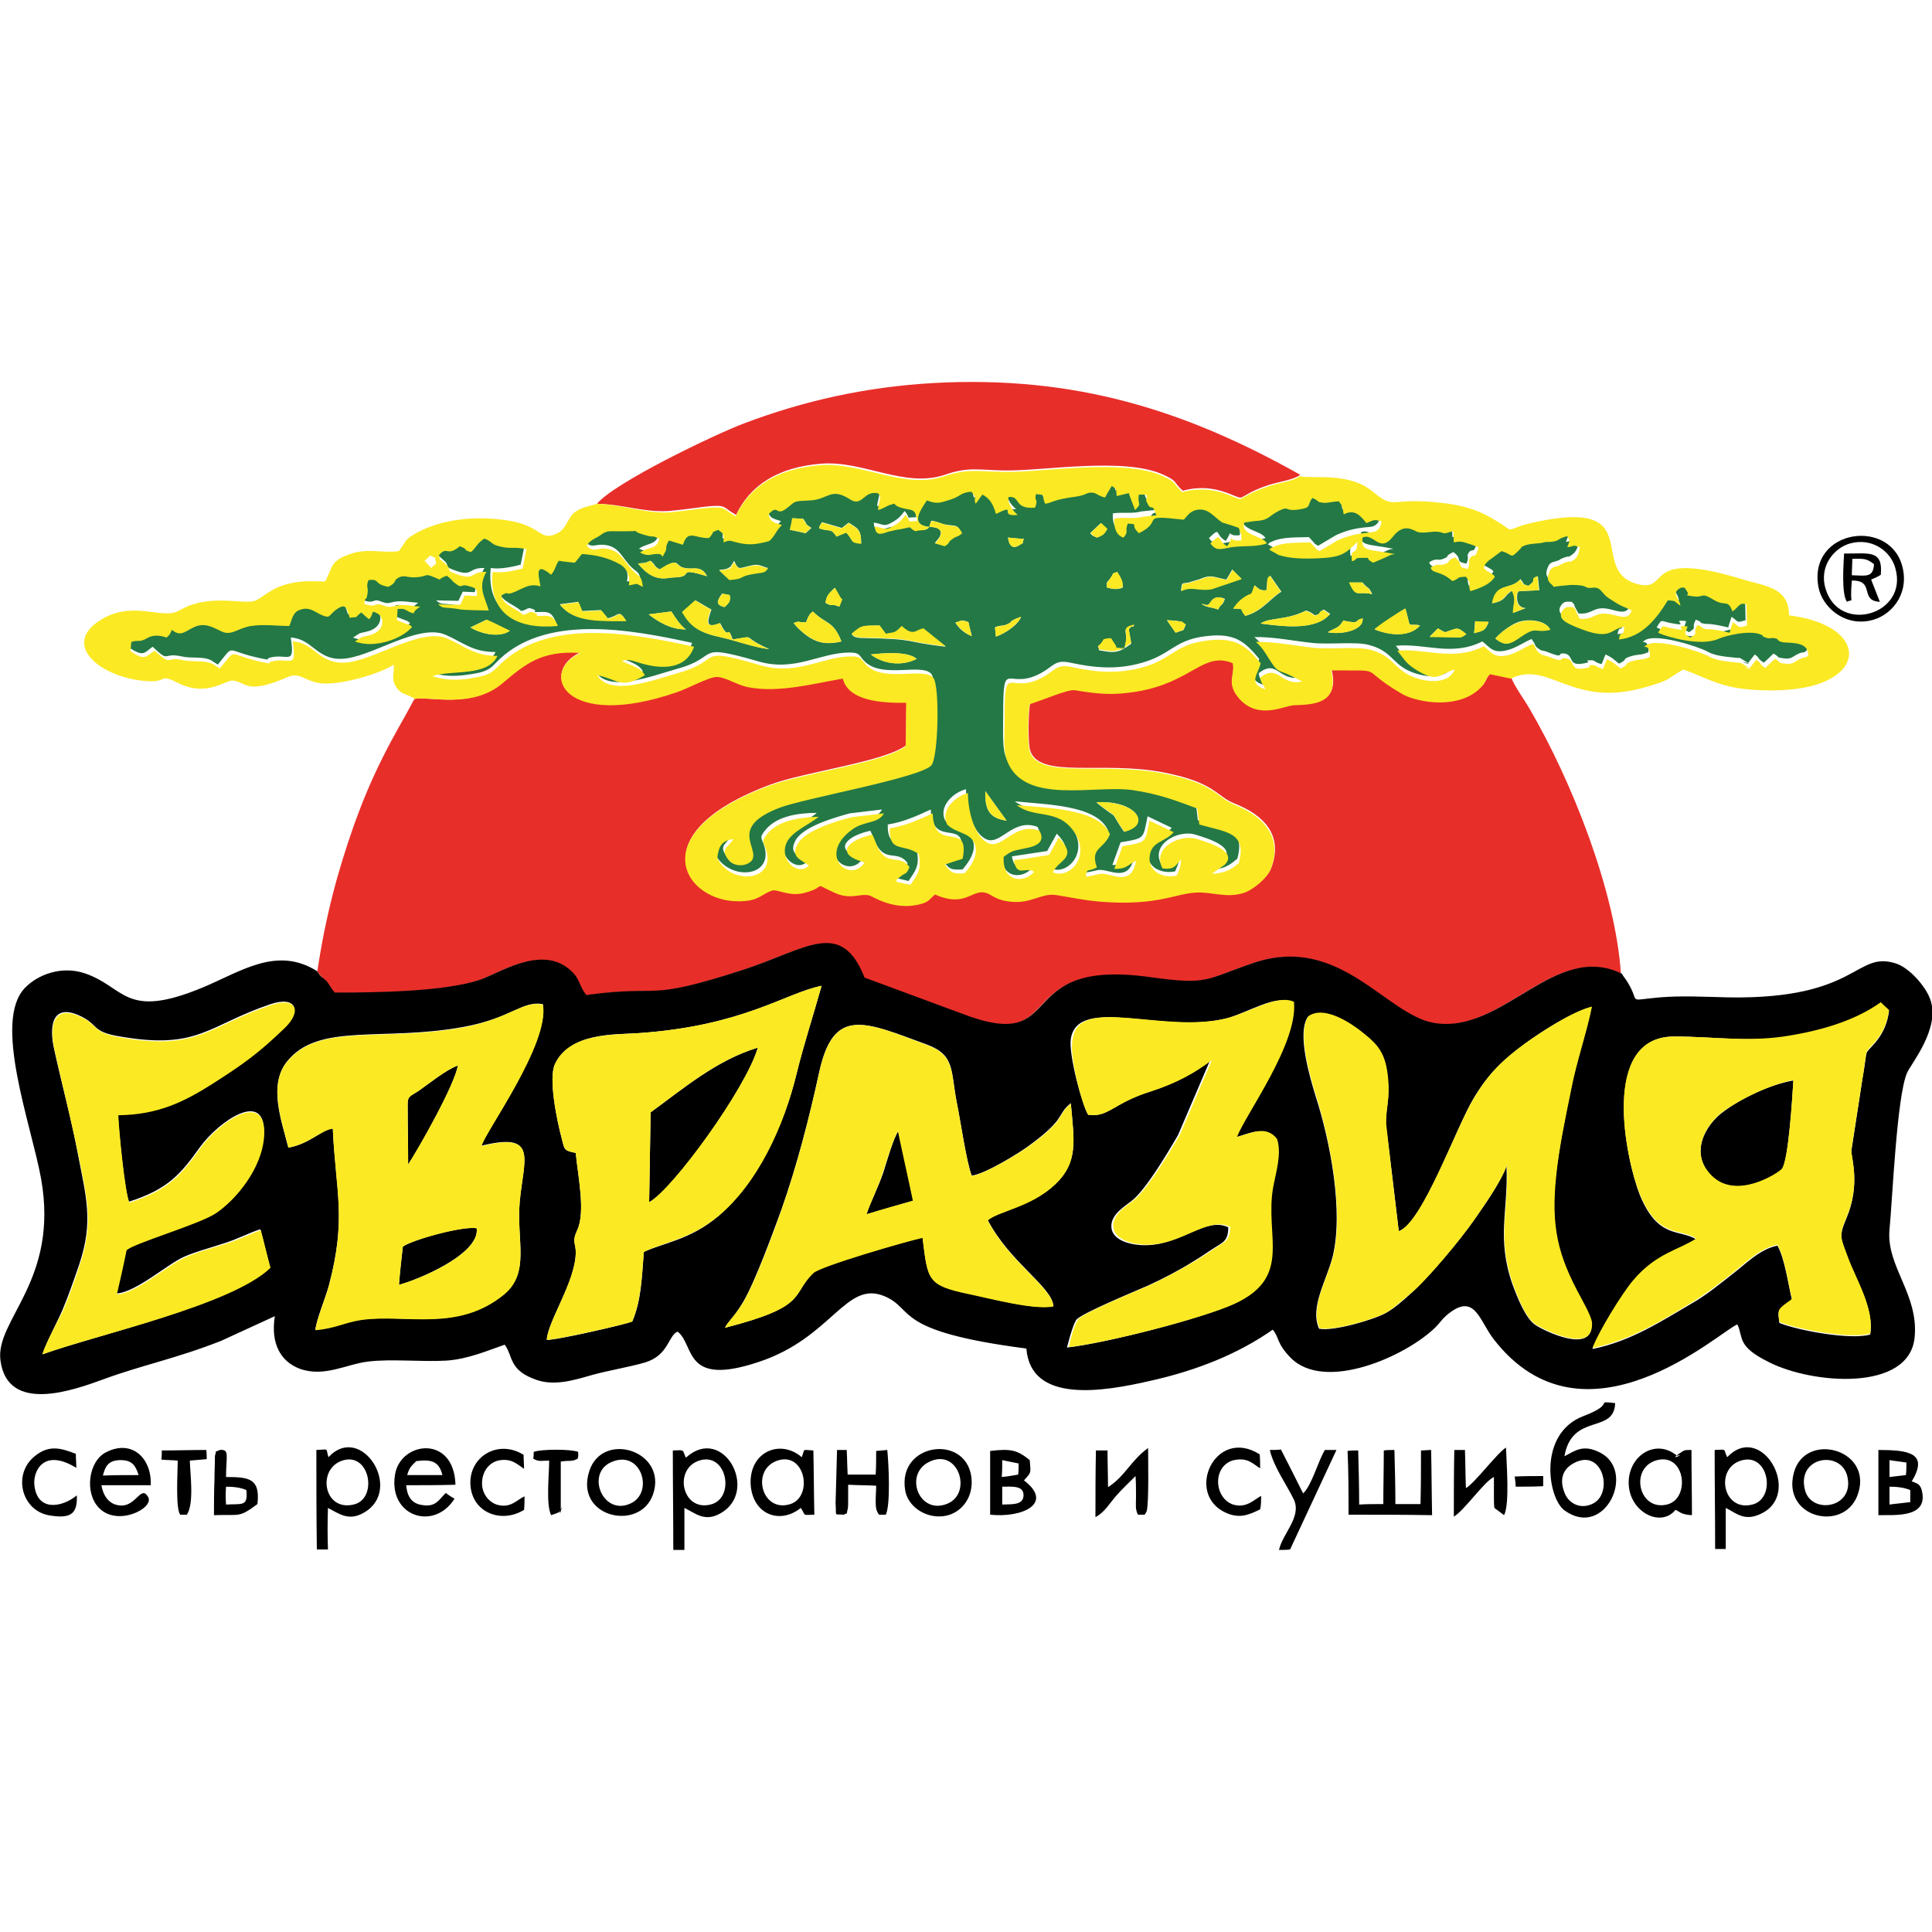
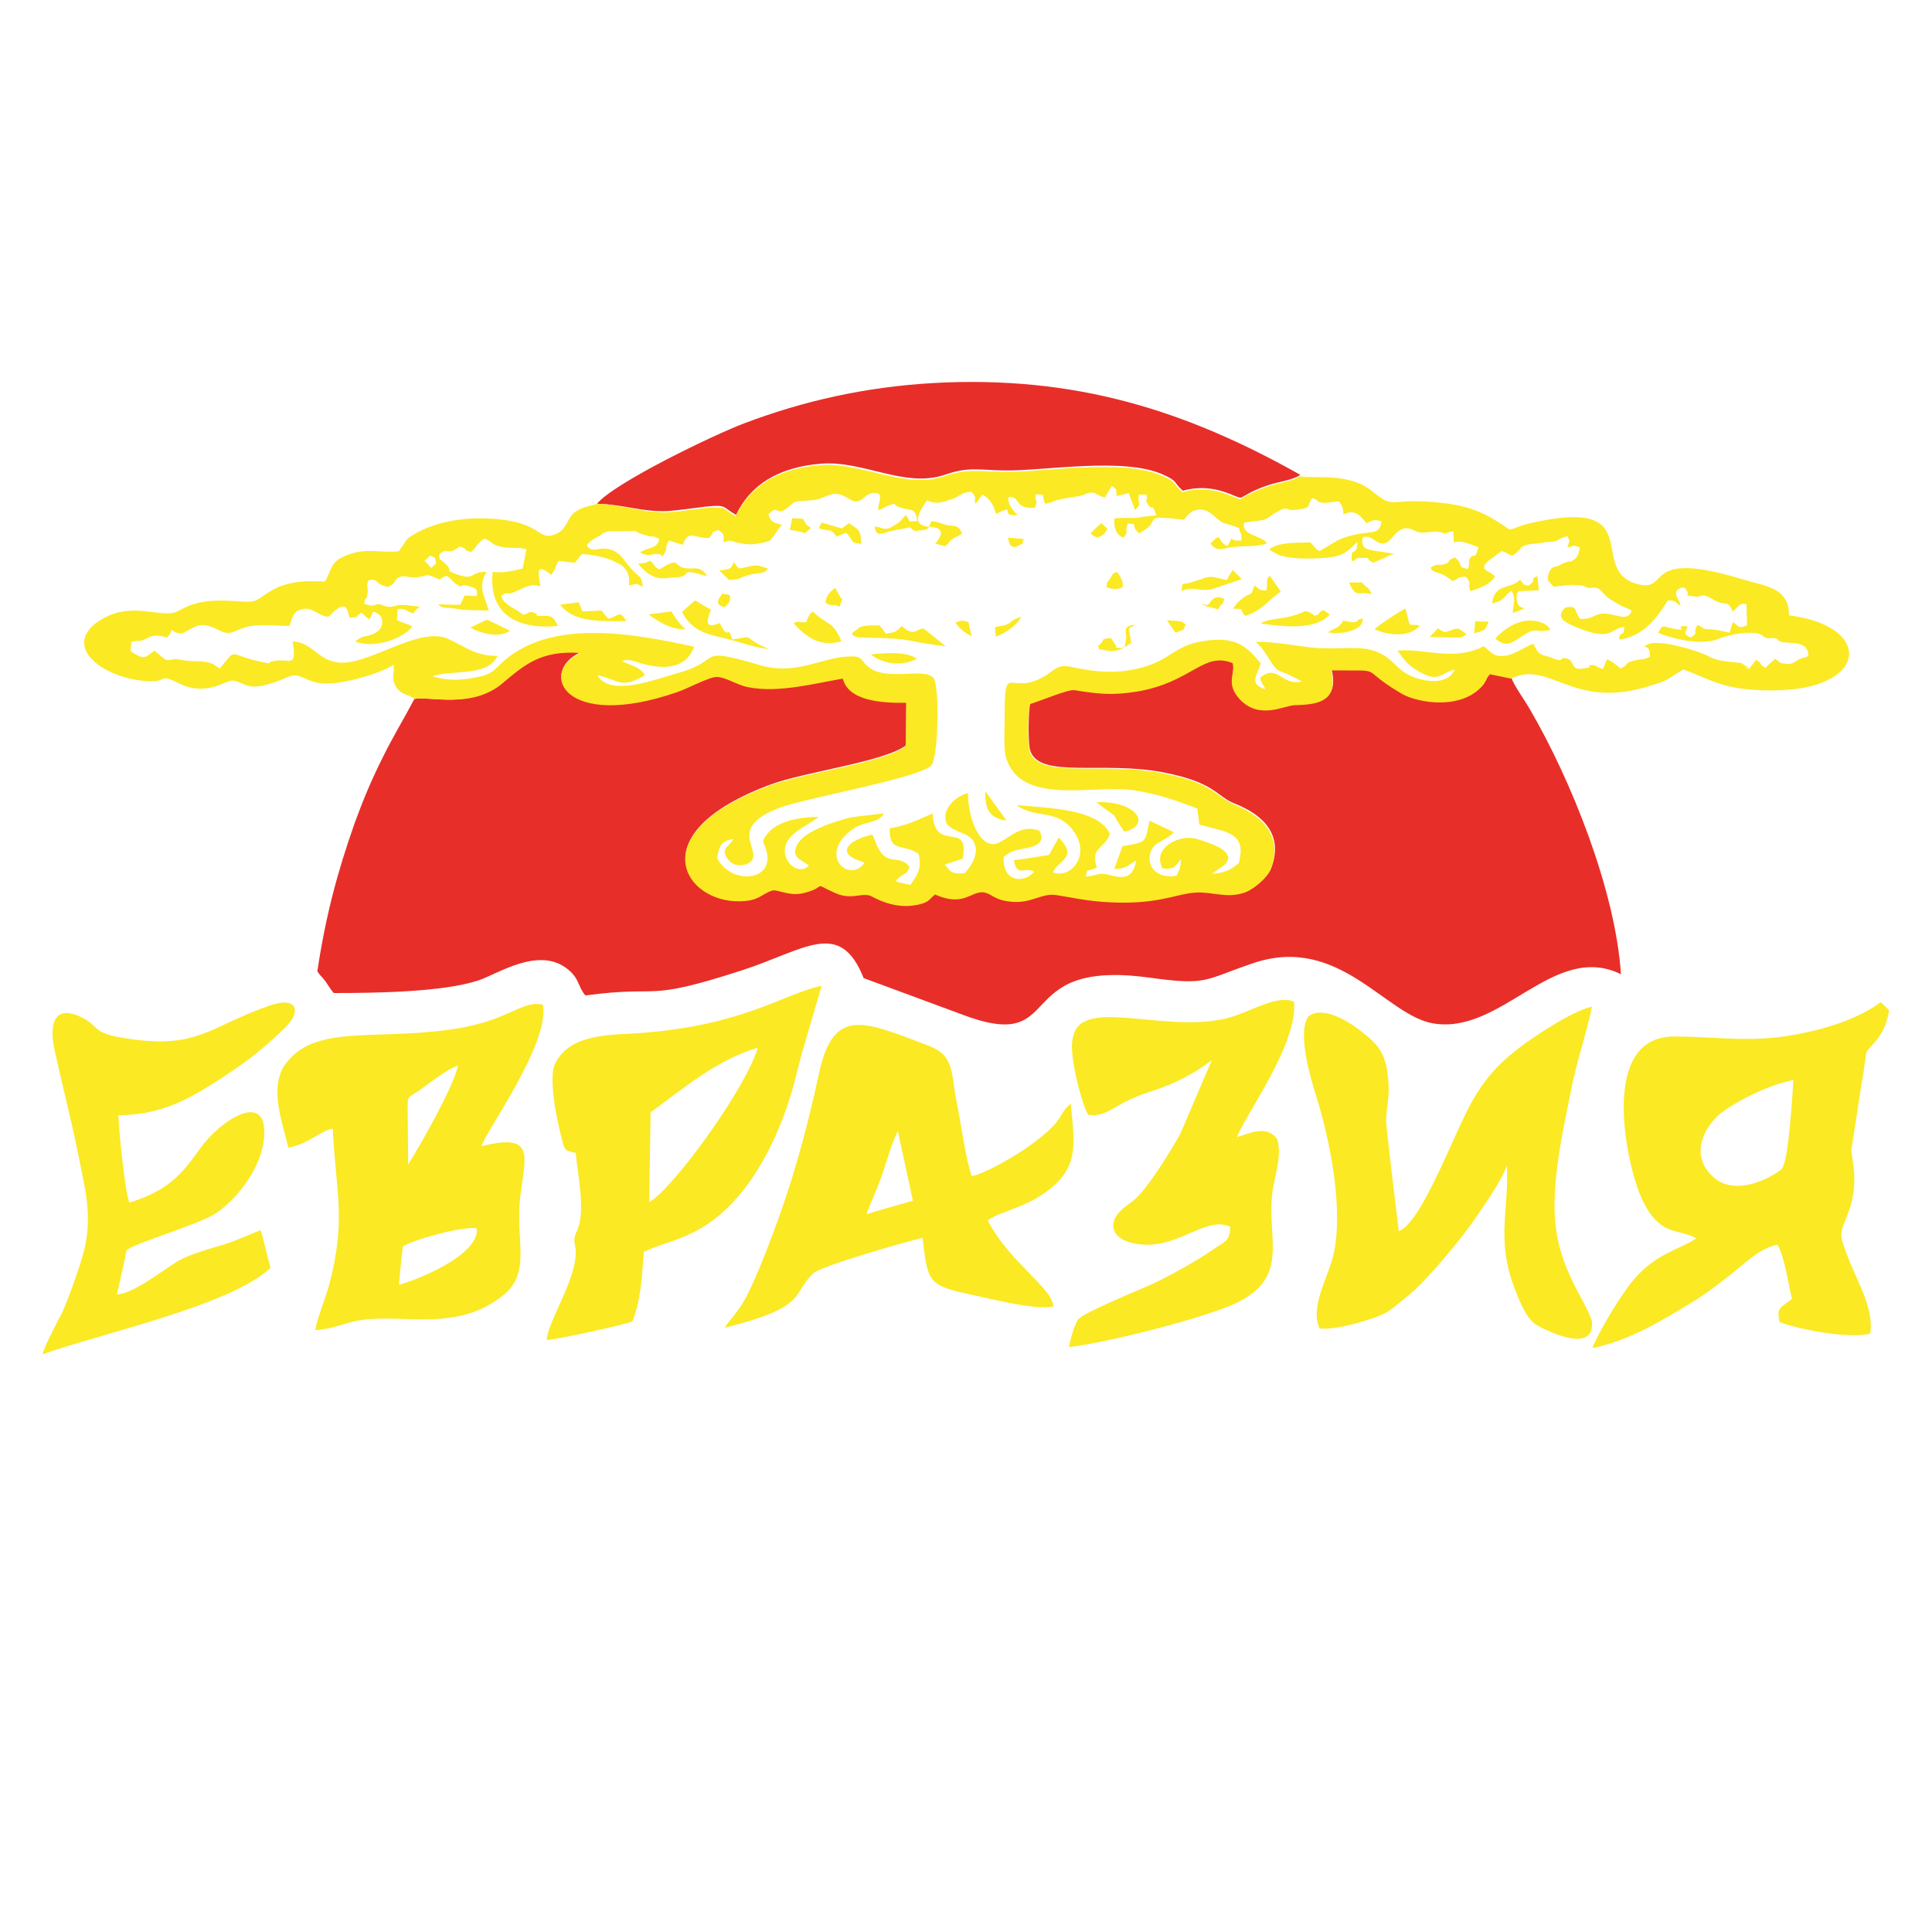
<svg xmlns="http://www.w3.org/2000/svg" version="1.1" id="Layer_1" x="0px" y="0px" viewBox="0 0 400 400" style="enable-background:new 0 0 400 400;" xml:space="preserve">
  <style type="text/css">
	.st0{fill-rule:evenodd;clip-rule:evenodd;fill:#247845;}
	.st1{fill-rule:evenodd;clip-rule:evenodd;fill:#E82E29;}
	.st2{fill-rule:evenodd;clip-rule:evenodd;}
	.st3{fill-rule:evenodd;clip-rule:evenodd;fill:#FBE923;}
</style>
  <g id="Layer_x0020_1">
    <g id="_1090853248">
-       <path class="st0" d="M204,163.8l4.4,6.1C204.7,169.4,203.9,167.5,204,163.8z M227,166.1c8.1-0.5,11.6,4.6,5.7,6.1    c-3.4-5-0.5-2-4.9-5.4l-0.6-0.5C227.2,166.3,227.1,166.2,227,166.1L227,166.1z M180.3,135.5c2.7-0.3,7.6-0.7,9.5,0.9    C186.5,138.1,182.6,137.3,180.3,135.5z M297.7,130.1c0.4,0.2,0.8,0.5,1.5,0.8c2.7-0.9,2.4-1.2,4.4,0.4l-0.7,0.4    c-1.7,0.5,0.8-0.1-0.8,0.2l-6.1-0.1L297.7,130.1z M182.1,129.5l1.3,1.8c1.9-0.4,1.8-0.1,2.9-1.2l0.4-0.4c2.4,2.3,2.9,0.8,4.5,0.5    l4.6,3.7c-8.9-1-5.5-1.6-17-1.8c-0.5,0-0.8,0-1.3-0.1c-1.1-0.3-0.5-0.1-1.1-0.6c0-0.5-0.3,0.1,0.5-0.6c0.1-0.1,1.3-0.9,1.3-0.9    C179.3,129.4,180.8,129.6,182.1,129.5L182.1,129.5z M309.6,132.2c1-1.2,3.1-2.8,4.7-3.4c2.3-0.8,5.8-0.3,6.6,1.5    c-3.4,0.8-2.6-0.8-6,1.4C312.8,133.3,311.7,133.9,309.6,132.2z M97.4,129.9l3.3-1.6l4.8,2.3C103.3,132.2,99.3,131.1,97.4,129.9z     M305.2,131.1l0.2-2.4l2.8,0.1C307.5,130.6,307.1,130.5,305.2,131.1z M284.6,130.3c0.6-0.6,5.5-3.8,6.3-4.3    c0.1,0.1,0.1,0.2,0.2,0.4c0,0.2,0.1,0.3,0.1,0.4l0.2,0.8c0.6,2.3,0.1,1.6,2.2,1.8l0.4,0.1C291.8,132,287.5,131.5,284.6,130.3    L284.6,130.3z M233.7,130.3l0.5,3c-1.4,0.9-2.4,2-5,1.6c-3.1-0.5-0.9-0.1-1.9-0.9c1.9-1.6,0.2-1.4,2.6-1.7    c0.1,0.1,0.2,0.1,0.3,0.3l0.6,0.9c0.9,1.2-0.7,0.6,1.5,0.9c0.5-0.6,0.4,0.8,0.8-1.5c0.4-2.1-1.2-2.8,1.8-3.4    C234.3,130.1,234.4,129.3,233.7,130.3L233.7,130.3z M197.8,128.9c1.4-0.4,1.1-0.7,2.7-0.1l0.7,2.9    C199.8,131.2,198.5,130.1,197.8,128.9z M164.3,129c1.5-0.6,0.9,0,2.6-0.2c0.1-0.3,0.3-0.8,0.4-1c0.7-1.1,0.1-0.4,1-1.2    c2.7,2.7,4.2,1.8,5.9,6.2c-3.7,0.9-6.1,0.1-9-2.8L164.3,129L164.3,129z M241.6,128.4c0.5,0,2,0.1,2.3,0.2c1.5,0.3,0.3-0.1,1.6,0.7    c-0.7,1.6,0,0.9-2.1,1.7L241.6,128.4z M274.9,130.9c1.6-1,2.2-0.7,3.2-2.4c0.7,0.1,1.9,0.4,2.4,0.3c1-0.2,0.1-0.1,0.8-0.5l0.8-0.3    C282.5,130.3,278,131.5,274.9,130.9L274.9,130.9z M206.2,131.8l-0.2-1.9c1.1-0.6,1.7-0.1,3-0.9c0.7-0.4-0.4,0,1.1-0.8    c0.4-0.2,0.8-0.3,1.3-0.5C210.8,129.4,208,131.2,206.2,131.8z M261,129.1c1.8-1.3,5.2-0.6,9.4-2.7c1.2,0.4,0.9,0.4,1.9,1    c2-0.7,0-0.3,1.8-1.2l1.3,0.9C272.4,130.6,265.7,129.7,261,129.1L261,129.1z M134.3,127.2l4.7-0.6c1.1,1.7,1.9,2.9,3,3.7    C138.9,130.4,136.1,128.6,134.3,127.2z M141.3,126.7l2.7-2.4c1.3,0.7,2,1.2,3.3,1.9c-0.8,2.3-1.4,4.1,1.8,2.8    c2.1,4.2,1.4-0.1,2.6,3.4c5.4-0.8,1.2-0.8,7.6,2c-3.4-0.4-6.9-1.8-10.2-2.5C145,131,143,129.8,141.3,126.7z M115.9,125.1l3.8-0.5    l0.8,1.9l3.9-0.2l1.4,1.7c2.5-0.5,2.2-2,3.8,0.5c-4.8,0-10.1,0.3-13-2.6C116.1,125.4,116.5,125.9,115.9,125.1z M252.2,126.2    c-1.5-0.6-2.3-0.3-3.4-1.2l1.2,0.3c0.1-0.1,0.2-0.3,0.2-0.2c0.3,0.5,0.7-2.4,3.4-1.1C253,125.7,252.9,124.7,252.2,126.2    L252.2,126.2z M170.9,124.8c0.3-1.6,0.8-2,1.9-3.1l0.8,1.4c0.3,0.6,0.3,0.6,0.7,1l-0.6,1.5C172,124.8,172.6,125.8,170.9,124.8    L170.9,124.8z M150,125.7c-1.9-0.5-1.6-1.3-0.5-2.8l1.5,0.3C151.3,124.3,151.1,124.7,150,125.7L150,125.7z M262.2,122.2    c0.1-0.5,0.1-1.5,0.2-1.6c0.3-1.5-0.1-0.6,0.6-1.4l2.3,3.3c-2.3,1.4-3.9,4-7.4,5c-1.4-1.5,0.1-1.5-2.5-1.5    c0.7-0.9,1.2-1.6,2.2-2.3c1.9-1.3,1.3,0.1,2.2-2.5C260.6,121.9,260.9,122.3,262.2,122.2z M284.1,123c-3.1-0.7-3.3,0.9-4.7-2.4    l2.7,0C283.4,122.2,283.2,121.1,284.1,123z M229.1,121.6c0.2-1.6-0.3-0.4,0.8-1.9c1.1-1.6-0.1-0.6,1.4-1.3c0.6,1,1.3,2.2,1.1,3.3    C231.2,122.1,230.4,122,229.1,121.6z M316.4,121.3c2.1-1.4,0.1-1.3,2-2l0.3,2.9l-4.2,0.2c-0.2,0.4-0.4-0.1-0.4,1.5    c0.1,2.1,1.8,2,1.8,2l-2.6,1c0.1-2.1,0.7-2.7-0.2-4.6c-1.9,1.1-1.1,2-4.1,2.6c0.7-4.4,3.9-2.7,5.8-5    C316.2,121.6,314.7,120.6,316.4,121.3L316.4,121.3z M254.9,118.3c0,0,0.1-0.1,0.1-0.2s0.1-0.1,0.1-0.2l1.9,1.9l-6.2,2.1    c-2.7,0.5-4.1-0.7-6.3,0.4c0.3-1.8-0.1-1.4,1.6-1.7l2.3-0.7c2.3-1,2.6-0.5,5.5,0.1L254.9,118.3L254.9,118.3z M155.4,117.1    c1.8-0.4,1.8,0,3.6,0.5c-0.4,0.4-0.3,0.8-2.1,1c-4.5,0.6-2.1,1.1-5.9,1.4l-2.1-2c0.7-0.1,1.4-0.1,1.9-0.4c1.1-0.7,0.1,0,0.8-0.8    l0.4-0.7C152.9,118.2,153,117.6,155.4,117.1z M146.4,119.3c-6.3-1.9-2.9-0.1-6,0.2l-1.6,0.1c-3.3,0.7-5.1-1.1-6.7-2.9    c1.3-0.3,0.9,0.1,2.6-0.6c1.4,1.2,0.4,0.9,1.9,1.8l1.5-0.9c3.1-1.5,1.2,0.8,5.1,0.7C144.8,117.6,145.6,117.8,146.4,119.3    L146.4,119.3z M212,111.6c-0.8,1.3,0.7,0.2-1,1.3c-1.5,0.9-2.1-0.1-2.3-1.6L212,111.6L212,111.6z M227.9,108.3l1.3,1.2    c-0.7,1.2-0.9,1.3-2.1,1.8c-0.2-0.1-0.7-0.3-0.9-0.4l-0.5-0.5L227.9,108.3z M173.2,111.1c-1.3-1.9-1.2-0.9-3.6-1.7    c0.1-0.7,0.1-0.5,0.6-1.3c0.1,0,0.2,0.1,0.3,0.1l3.8,1.1l1.4-1.1c1.9,1.2,2.6,1.4,2.6,4.3c-2.4-0.2-1.5-0.5-3.1-2.3    C175.1,110.3,173.2,111.1,173.2,111.1z M164.1,107.3l2.2,0.1c1.2,1.7,0.1,0.8,1.7,1.9l-1.2,1.1c-0.8-0.2-1.9-0.4-3.2-0.7    L164.1,107.3L164.1,107.3z M192.4,109.1l0.4-1.3c1.6,0.2,2.1,0.8,3.7,0.9c1.6,0.2,1.7,0,2.6,1.6c-1,0.8-1.1,0.5-2,1.2    c-1.2,0.9-0.3,0.6-1.6,1.5l-2-0.6c0.1-0.1,0.3-0.2,0.3-0.3C195.4,110.4,195.1,109.1,192.4,109.1L192.4,109.1z M192.4,109.1    c-0.7,1-2,0.5-3,0.1c-2.2-0.9,0-1.1-3.3-0.4c-0.4,0.1-1.6,0.3-2,0.4l-0.7,0.2c-1.6,0.5-2.4,0.6-2.5-1.2c1.8,0.2,2,1,3.7,0    c1.6-0.9,1.8-1.3,2.7-2.4c1.5,1.8-0.2,1.3,2.4,1.3c-0.4-3-1.1-2-3.7-2.9c-1.8-0.7-0.1-0.9-2.1-0.4c-0.6,0.2-1.2,0.7-2.3,1    c0.1-1.7,1.5-3.9-1.2-3.5c-1.9,0.3-2.4,2.8-4.6,1.3c-3.9-2.6-4.5,0-8.2,0.2c-3.9,0.2-2.8,0.1-5,1.7c-2.3,1.8-1.7-1.1-3.7,1.2    c0.5,1.6,1,1.6,2.8,2.2c-0.1,0.1-0.2,0.2-0.3,0.3c-0.9,0.9-1.7,2.9-2.6,3.1c-2.8,0.7-4,0.8-6.5,0.2c-1.2-0.3-1.3-0.5-2.7,0    c0.1-2,0.1-1.7-1.1-2.6c-1.9,0.7-0.4,0-1.9,1.7c-3,0.1-4.5-1.8-5.4,1.4l-2.9-0.9c-1,1.6-0.2,1.4-0.9,2.6c-0.9,1.5-0.1,0.3-1.2,0.2    c-1.8-0.1-2,0.6-3.9-0.3c1.6-1.2,3.5-0.7,4-2.8c-1.4-0.8-1.2-0.4-2.1-0.6c-5.6-1.4,0.5-0.9-6.2-1c-1.7,0-2.6-0.2-3.7,0.6    c-1.1,0.8-2.6,1.1-3.1,2.4c1.3,1.4,2.1,0.4,3.9,0.6c3.1,0.3,3.6,2.6,5.6,4.6c1.5,1.4,1.7,0.9,2,3.3c-1.8-0.8-0.6-0.7-2.9-0.3    c0.4-1.8-0.2-3.5-1.9-4.4c-2.5-1.4-4.8-1.9-7.8-2.1c-0.5,0.6-0.8,1.1-1.5,1.8l-3.3-0.4c-0.8,1.1-0.7,1.7-1.6,2.9    c-3.6-3-2.5,0.5-2.2,2.4c-2.4-0.7-3.9,0.8-6,1.4c-1.2,0.4-0.5-0.5-2.1,0.5c0.3,2,3.2,2.7,4.5,4c1.5-0.3,1.2-0.9,2.4-0.4    c1.4,0.5-0.9,0.7,1.8,0.6c1.8-0.1,2.3,0.5,3,2.1c-8.4,0.9-14.4-2.3-13.5-11.2c1.8,0.3,4.4-0.2,6.2-0.7l0.8-4    c-2.3-0.4-2.9-0.1-4.7-0.4c-2.9-0.5-1.9-1-4-1.8c-1.6,1.1-1.6,1.8-2.8,2.8c-1.9-0.5-0.3-0.5-2.3-1.2c-2.9,2.3-2.5-0.2-4.3,1.8    c0.2,1.5,0.2,0.7,0.7,1.3l1,0.9c1,1.2-0.4,0.9,2,1.8c3.8,1.4,2.6-0.6,6.1-0.5c-1.9,3.2-0.4,5,0.5,8c-0.7,0-5.3-0.1-5.7-0.2    c-4-0.7-3.5,0-4.8-1.1l4.6,0.1l0.9-1.9l2.5,0.1c0.4-1.6-0.4-1.7-1.8-2.1c-1.9-0.5-0.9,0.9-3-0.8c-0.6-0.5-0.7-0.7-1.4-1.3    c-2.4,0.8-0.6,1.1-2.4,0.4c-2.4-1-1.5-0.3-3.7-0.1c-1.8,0.2-2.6-0.5-3.7,0c-1.6,0.8-0.1,0.9-2.3,2c-3.2-0.6-1.6-1.7-4.1-1.4    c-0.6,1.5,0,1.2-0.2,2.7c-0.2,2.1-0.4,0.2-0.7,2.2c2.8,1,2-0.4,3.8,0.3c1.5,0.6,1.7,0.3,2.8,0.1c1.7-0.3,3.3,0.1,5,0.2    c-0.7,0.5-1,0.7-1.4,1.4c-2-0.6-1.3-1.1-3.3-0.9l-0.1,2.3l2.6,1c0.1,0.1,0.4,0.3,0.5,0.4c-2,2.3-7.8,4.6-11.8,3    c1.6-1,0.9-0.8,2.7-1.2c3.7-0.8,3.3-3.9,2.1-4.5c-1.9-1-0.8-0.2-1.9,1.1l-1.6-1.4c-1.7,1.3-0.2,0.8-2.4,1.1    c-0.6-1.7-0.6-3.3-2.9-1.6c-1.6,1.2-1,1.9-3.2,0.9c-1.1-0.4-2.2-1.6-4.3-0.9c-1.4,0.5-1.5,1.9-2.1,3.3c-2.7,0-5.1-0.4-7.9,0    c-2.6,0.4-3.9,1.9-5.7,1.3c-1.4-0.5-3.3-2-5.5-1.3c-2.2,0.8-3.1,2.5-5.2,0.8c-0.7,1.2-0.4,0.8-1.1,1.6c-1.5-0.5-2.8-0.6-4,0.1    c-1.7,1-1.7,0.4-3.3,0.8l-0.2,1.9c3.1,2,3.1,1.3,5-0.1c3.7,3.5,1.9,1.1,6,2c2.1,0.5,4.3-0.1,6.1,0.8l1.4,0.9    c3.7-4.5,1.2-2.9,8.9-1.3c2.4,0.5,0.7,0.1,2.1-0.2c3.5-0.8,5,1.8,4.1-4.1c4.4,0.2,5.4,4.6,10.5,4.4c5.9-0.1,15.7-7.4,21.5-5    c3.7,1.6,5.6,3.6,10.4,3.6c-2.2,4.4-9.5,2.8-13.5,4.2c2.6,0.8,4.7,0.9,7.6,0.5c2.9-0.4,4.4-0.7,5.9-2.4c9.8-10.4,27.9-7,40.7-4.2    c-1.7,4.8-6.8,4.7-11.1,3.4c-1.3-0.4-2.7-0.9-3.8-0.4c1.3,0.7,3.9,1.3,4.7,2.9c-5,2.9-5.4,0.9-9.8,0c2.6,4.6,12.1,0.8,16.8-0.5    c9.3-2.5,3.2-5.5,16.8-1.6c7.7,2.3,12.8-1.8,19-1.8c2.4,0,1.9,0.8,3.4,2.1c3.8,3.2,11.5,0.1,13.5,2.3c1.3,1.4,1.1,16.7-0.4,18.2    c-2.6,2.6-25.9,6.6-31.3,8.7c-10.9,4.1-4.2,8.3-5.8,10.9c-0.9,1.3-3.6,1.5-4.9-0.1c-1.8-2.3,0.4-2.6,1-4.3c-2.3,0.5-3,1.4-3.3,4    c2.9,5.5,11.9,4.8,10.2-1.5c-0.5-1.9-1.3-1.8,0.2-3.6c2.4-2.9,6.9-3.5,10.6-3.5c-1.8,1.6-5.4,3-6.6,5.3c-1.6,3.4,2.3,7.1,4.6,4.8    c-1.6-1.2-3.9-1.6-2.4-4.4c1.6-2.9,8-4.7,11.2-5.6l6.7-0.8c-1.2,2.3-4,1.6-6.5,3.3c-7.5,5.3-0.6,11.4,2.5,6.9l-0.8-0.3    c-5.4-1.7-2.3-4.5,2.4-5.5l0.5,1.1c2.2,6.3,4.9,2.4,7.2,5.6c-0.6,1.8-0.8,1-2,2.1c-1,0.9,0.2-0.7-0.8,0.9l3,0.7    c1.3-2,2.4-3,1.7-6.4c-3.3-2.4-6.1-0.1-6-5.3c3.3-0.5,6.3-1.9,8.9-3.1c0.3,8.5,7.8,1.2,6.2,9.4l-3.7,1.2c1.3,1.5,1.3,2,4.1,1.8    c0.9-1.1,3.3-3.9,1.9-6.5c-1.1-2.1-3.7-1.8-5.5-3.6c-1.5-3,1.8-5.9,4.3-6.5c0,3.8,1.4,9.2,4.3,10.4c2.9,1.2,5.5-4.5,10.5-2.6    c1.1,1.9,0,3-2.3,3.5c-3.1,0.7-3.1,0.4-5.1,1.9c-0.3,5.2,4.1,5.6,6.3,3.1c-1.9-1.2-3.5,1.3-4.2-2.4l7.3-1.1l2-3.6    c4.1,4.3,0,4.5-1.2,7.2c3.3,1.5,8-3.3,4.3-8.5c-3.4-4.8-7.9-2.5-11.8-5.4c6.4,0.7,16.9,0.7,19.3,6c-1.2,3.2-4.1,2.7-2.7,6.9    c-2.1,1.1-1.9-0.1-2.3,1.9c1.3-0.1,2.6-0.6,3.4-0.6c2.1,0,6,2.6,7-2.7c-1.8,1-1.9,1.6-4.5,1.7l1.7-4.7c5.2-0.9,4.6-0.7,5.6-5.4    l5,2.4c-1.9,2.1-4.8,1.8-4.9,5.3c-0.2,2.9,2.8,4.3,5.6,3.7c0.4-1,0.9-1.8,0.9-3.4c-1.1,1.4-1.3,2.2-3.8,1.9    c-2.2-4.1,3.5-7.2,7.1-6.1c2.2,0.7,8.7,2.5,5.7,5.4l-2.6,1.8c2.2,0,3.6-0.5,5.3-2c0.1-0.1,0.2-0.1,0.3-0.3    c1.7-6.4-2.8-6.3-8.2-7.9l-0.4-3.3c-4.3-1.6-8-3-13.3-3.8c-7.9-1.2-23,3.3-26.2-6.4c-0.6-1.9-0.4-6-0.4-8.2    c0-12.6,0.8-4.7,8.1-8.9c2.3-1.3,2.7-2.7,5.8-2c5.1,1.1,9.7,1.5,14.9,0c5.6-1.6,6.5-4.3,11.9-5.3c7.1-1.2,9.2,0.8,12.3,4.5    c-0.4,2.1-2.8,4.4,1,5.4c-0.5-1.1-0.9-1-1.1-2.4c3.8-3.1,4.2,1.8,8.7,0.8l-3.2-1.6c-1.4-0.5-2-0.7-2.8-1.9c-1.1-1.6-2-3.5-3.6-4.8    c3.8-0.1,8.1,0.8,11.9,1.2c3.5,0.4,9-0.3,11.7,0.4c4.7,1.2,4.8,3.6,8.2,5.3c2.9,1.4,8,2.2,9.4-1.2c-3.1,0.8-3.4,2.7-7.3,0.5    c-2.8-1.6-3-2.4-4.6-4.4c5.9-0.6,11.6,2.3,17.9-0.9c1.6,1.2,2.1,2.6,5.2,1.8c1.9-0.5,3.3-1.6,5-2.3l0.4,0.6    c0.1,0.1,0.3,0.5,0.3,0.6c0.4,0.6,0.1,0.3,0.6,0.7c1.1,0.8,0.8,0.3,2,0.8c3.8,1.5,1.7,0.1,3.5,0.3c2,0.3,0.7,2.6,3.7,2.1    c2.8-0.4-0.4-0.7,1.9-0.7c0.8,0,0.5,0.4,2.1,0.8l0.8-2c1.4,0.6,1.9,1.2,2.8,1.9c2.1-1,0.3-0.9,2.7-1.6c1.5-0.4,1.9-0.1,3.4-0.8    c0.1-3.3-2.1-1.4-0.8-2.4c2.1-1.6,11,1.2,13,2.3c1.7,1,4.4,1.1,6.1,1.3c1.2,0.1,0.1-0.2,1.1,0.3c3.7,2.1-2-0.2,1.2,0.8l1.4-1.8    c1.3,0.9,0.3,0.7,1.9,1.7l2-1.9c0.1,0.1,0.2,0.2,0.3,0.2c1,0.6,0.2,0.6,1.8,0.8c1.7,0.3,2-0.6,3.4-1.1c1-0.3,0.7,0.1,1.4-0.6    c0-3.2-4.2-2.4-5.6-2.8c-1.3-0.4-0.3-0.5-1.6-0.8c-0.6-0.1-0.7,0.3-1.9-0.2c-1-0.4,0.3-0.1-0.7-0.5c-2.1-1-7.1,0.1-8.9,0.9    c-3.7,1.6-10.8-0.4-12.4-1.3c1.1-1.9,0.8-1.3,2.9-0.9c4.6,0.9-0.5-0.9,3.2-0.4c-0.3,1.4-1.1,1.4,0.6,2.3c1.9-1.3,0.3-0.5,1.4-2.6    c1.9,0.7,0.2,0.5,1.6,0.8c0.8,0.2,0.9-0.2,5.1,0.8l0.7-2.2c1.6,1.1,0.9,1.3,2.9,0.7l-0.1-4.4c-1.6-0.4-1.5,0.5-2.9,1.5    c-1-2.6-1.4-0.9-3.7-2.3c-2.9-1.7-2.1-0.5-4.1-0.8c-2.8-0.3-0.9-0.4-1.6-1c0-0.1-0.3-1.3-1.5-0.7c-1.9,1,0.1,2.3,0.1,3.6    c-1.4-0.8-0.6-1-2.6-1.1c-2.2,3.6-5.2,7.6-10.1,8.1c0.4-2.3,0.9,0.1,1.1-2.6c-2.8,0.2-2.6,2.8-8.5,0.6c-3.1-1.2-5.7-2.1-4.2-4.1    c0.6-0.8,1.2-0.6,2.1-0.6c1,1,0.2,0.2,0.8,1.3c0.3,0.6,0.4,0.7,0.6,1.1c2.8,0.3,3-1.4,5.8-1c2,0.3,4.2,1.6,4.9-0.7    c-1.8-1-1.5-0.4-4.8-2.6c-1.5-1-1.5-2.4-3.4-2.1c-1.9,0.3-0.4-0.5-4.3-0.6l-3.6,0.5c-0.7-0.8-1.7-1.1-1-2.9    c0.5-1.4,1.1-1.1,2.3-1.6c0.1,0,0.2-0.1,0.3-0.2c1.2-0.5,0-0.1,1.3-0.5c0.9-0.3,0.1,0.3,1.1-0.4c0.9-0.6,1.3-1.5,1.4-2.7    c-1.8-0.6-0.9-0.3-2.6,0c0.6-1.6,0.6-1,0-2.3c-2.4,0.6-1.3,1.1-3.6,1.2c-1.3,0.1-0.7,0-1.7,0.2c-1.1,0.2-3.2,0.1-4.2,0.9    c-0.1,0.1-0.2,0.2-0.2,0.3c-2.3,2.3-1.3,1.3-3.9,0.5l-2.6,1.9c-2.6,2.3,0.3,2.2,1.2,3.4c-0.9,1.5-2.8,2.3-5.1,3    c-0.6-1.9,0.4-1.2-0.9-3c-2.2,0.2-1,0.4-2.8,0.9c-2.6-2.3-4.1-1.3-4.5-2.8c1.6-1,1.7-0.2,2.9-0.7c1.6-0.6,0-0.4,2.1-1.4    c2.1,1.5,0.1,1.9,2.7,2.4c0.7-1.5-0.1-1.5,0.5-2.3c0.8-1.1,1,0.6,1.7-2.2l-1.6-0.6c-1.5-0.5-1.8-0.8-3.5-0.4l-0.1-2.3    c-1.4,0.2-1.4,0.6-2.3,0.3c-1.6-0.5-3.2,0.2-4.9-0.1c-0.8-0.1-2.8-2.2-5.3,0.9c-2.8,3.6-4-0.9-6.3,0.2c-0.3,3,1,2.3,6.6,3.4    c-0.1,0.1-0.3,0.1-0.4,0.1c-0.1,0-0.3,0.1-0.4,0.1l-3.6,1.6c-2-1.1,0.1-1-2.4-1c-1.8,0-0.7,0.3-2,0.7c-0.4-3.5,1.1-0.7,1.1-4    c-2.5,2.6-3.5,3.2-8.3,3.4c-2.6,0.1-5.6,0.1-8-0.7l-1.9-1.1c0.5-0.4,0-0.2,0.9-0.6c2.2-1,5.3-0.8,7.6-0.9l1,1.1    c0.5,0.5-0.3,0,0.9,0.7l3.7-2.2c2.4-1.1,4.3-1.5,7-1.7c1.2-0.1,2-0.8,2.1-2.3c-1.8-0.4-1.4-0.2-3.1,0.4c-1.4-1.8-2.6-2.8-4.7-1.8    c-0.3-1.9-0.2-1.6-1-2.7c-1.2,0-2.5,0.4-3.1,0.3c-1.8-0.2-0.6-0.3-2.4-1c-1.1,1.6,0,2-2.9,2.4c-2.9,0.4-1.8-0.9-3.9,0.2    c-2.6,1.3-1.9,2-5.3,2.2l-2,0.3c-0.7,2.7,3.9,2.7,4.7,4.3c-1.9,0.7-4.1,0.5-6.5,0.7c-2.6,0.2-3.8,1.3-5.2-0.7    c2.6-2.5,1.1-0.7,3.5,0.6c1.8-3-0.3-0.8,2.9-1.2c0.1-1.8-0.2-1-0.5-2.6l-3.4-1.1c-1.8-1.1-2.9-3.2-5.5-2.6c-1.3,0.3-1.8,1.2-2.5,2    c-9.8-1.1-3.8,0.1-9.3,2.8c-2.1-1.9,0.3-1.8-2.3-2c-0.7,1.7,0.3,1.6-0.9,2.9c-1.6-0.5-2-2.2-1.9-3.9c1.3-0.3,4.2,0.1,5.8-0.4    l2.9-0.3c-0.9-2.9-0.9-0.8-1.8-2.4c-0.8-1.5,0.4-0.4-0.3-2l-1.5,0c-0.4,2.2,0.7,1.6-0.8,3.2l-1.3-3.5l-2.5,0.6    c-0.2-1.8,0.1-1.2-1-2.1l-1.4,2.4c-1.5-0.3-1.8-1-2.7-1c-1.1-0.1-1.2,0.6-3.2,0.8c-5.2,0.7-4.8,1.3-6.5,1.5    c-1.1-2.2,0.4-1.7-1.9-2c-0.5,1.7,0.7,0.7-0.2,2.8c-4.4,0.4-2.9-2.4-5.5-2.2c-0.3,1.3,0.9,3,1.9,3.7c-4.2,0.4,0.2-2.6-4.5-0.2    c-0.5-1.7-1.2-3.1-2.8-4l-1.4,1.9c-0.7-1.5,0.5-0.8-0.9-2.5c-2.3,0.3-2.1,1-4.2,1.6c-2,0.6-2.8,1-5,0.2    C190.3,106,188.5,108.7,192.4,109.1L192.4,109.1z" />
      <path class="st1" d="M123.6,104.3c5.5,0.1,9.5,1.8,14.8,1.5c2.5-0.2,5.1-0.6,7.6-0.9c4.6-0.5,3.5,0.1,6.4,1.7    c2.9-6.2,8.8-9.9,17.6-10.6c8.7-0.7,17.3,5.1,25.6,2.3c4.9-1.7,6.9-1,12.1-0.9c8,0.2,25-2.9,33.2,0.9c3.1,1.4,2,1.6,4,3.3    c6.8-1.9,11.2,1.8,12.1,1.4c0.4-0.1,2-1.4,5.7-2.6c2.2-0.7,5.3-1.1,6.5-2.1c-23.8-13.4-46.7-20.6-75.9-19    c-14.1,0.8-26.9,3.7-39.1,8.3C147.8,90,127.1,100,123.6,104.3L123.6,104.3z M85.8,144.7c-2.1,4-4.4,7.7-6.7,12.4    c-2.2,4.4-4,8.7-5.7,13.4c-3.6,10.2-6,19.3-7.7,30.6c0.7,1.1,0.8,0.9,1.7,2.1c0.5,0.7,1,1.6,1.7,2.4c8.7,0,22.6-0.2,29.9-2.6    c4-1.3,12.7-7.3,18.7-2.2c2.3,1.9,1.9,3.4,3.5,5.3c16.3-2.2,11.7,1.5,32.4-5.2c13-4.2,20.3-10.8,25.2,1.6c6.7,2.5,13.3,4.9,20,7.4    c22.5,8.7,9.8-11.5,39.1-7.5c12.3,1.7,11.2,0.5,21.6-3c17.8-6,27.4,10.9,37.3,12.5c14.2,2.3,24.9-17,38.8-10.2    c-1.1-17.1-10.2-40.1-19-55.1c-1.1-1.9-3.1-4.6-3.7-6.3c-1.4-0.3-2.8-0.6-4.3-0.9c-1.1,1-0.6,1.7-2.5,3.3c-3.6,3.1-9.4,3-13.8,1.6    c-1.8-0.6-2.5-1.1-4-2.1c-6.5-4.3-1.7-3.6-12.6-3.6c1.5,6.4-2.6,7.1-7.5,7.2c-2.1,0.1-7.4,3.2-11.5-1.3c-2.9-3.2-0.9-4.9-1.4-7.4    c-6.1-2.5-8.4,4-19.9,5.9c-5,0.8-7.9,0.5-12.8-0.3c-1.4-0.2-6.2,1.8-9.3,2.9c-0.4,1.5-0.5,8.4,0,9.8c1.9,5.9,15,2.1,27.5,4.5    c10.9,2.1,11,5,14.9,6.5c5.8,2.3,10.1,6.4,7.5,13.3c-0.7,1.9-3.7,4.4-5.7,5c-3.6,1.1-6.5-0.3-9.8-0.1c-4.2,0.2-8,2.8-19.6,1.9    c-3.7-0.3-6.2-0.9-9.4-1.4c-3-0.4-5.1,1.7-9.2,1.4c-1.9-0.2-2.8-0.5-4.3-1.4c-3.8-2.2-4.5,3-11.5-0.1c-1.1,0.8-1.1,1.5-2.7,1.9    c-5.7,1.8-10.3-1.5-10.9-1.7c-2-0.5-3.9,1-7.3-0.6c-4.8-2.3-1.2-1.4-5.9,0c-3.3,0.9-5.9-0.9-7-0.4c-2.3,0.8-2.7,2-6.5,2.2    c-11.5,0.4-21.1-13.9,6.2-24c7-2.6,23.6-4.7,28-8.1c0-3,0-6,0.1-9c-5,0.1-12-0.4-13.1-5c-5.9,1-13.2,3-19.5,1.8    c-2.8-0.5-5.4-2.7-7.5-2c-2.5,0.8-4.7,2.1-7.3,3c-23.4,8.1-29-4.1-20-8.1c-8-0.6-11.5,2.4-16.2,6.3    C97.7,146.8,89,144.1,85.8,144.7L85.8,144.7z" />
-       <path class="st2" d="M325.9,302.9c6-3.2,8.3,6.5,3.7,8.5c-2.7,1.2-5-0.4-5.7-2.4C322.8,306.2,323.6,304.1,325.9,302.9z     M323.9,301.5c1.6-9.1,10.3-4.5,10.5-11c-4.6-0.5,0.5,0-6.6,2.7c-9.4,3.6-7.4,16.9-3.9,19.5c8.4,6.1,15-8.2,7.3-12    C327.8,299,326.2,300.3,323.9,301.5L323.9,301.5z" />
-       <path class="st2" d="M279.2,313.6c5.8,0,11.5,0,17.3,0.1c-0.1-4.5-0.1-9-0.2-13.5c-0.7,0-1.4,0.1-2.1,0.1c0,3.7,0,7.4-0.1,11.1    c-1.7,0-3.4,0-5.2,0c0-3.7-0.1-7.5-0.2-11.2c-0.7,0-1.5,0-2.2,0.1c0,3.7-0.1,7.4-0.1,11.1c-1.7,0-3.4,0-5,0.1    c0-3.7-0.1-7.5-0.2-11.2c-0.7,0-1.5,0-2.2,0.1C279.2,304.7,279.2,309.2,279.2,313.6z M150.1,274.9c0.6-1.3,1.8-2,3.8-5.4    c2.5-4.3,6.1-14.2,7.9-19.1c3.2-9.1,5.7-18.8,7.8-28.4c3-13.7,9.3-10.5,22.4-5.7c5.8,2.2,4.8,5.4,6.1,12c0.7,3.3,2,12.4,3.1,15.1    c2.9-0.4,9.8-4.7,11.7-6.1c8.1-5.9,5.7-6.4,8.8-8.9c0.7,7.8,1.6,12.2-3.3,16.8c-5,4.7-11.8,5.5-13.9,7.4    c4.6,8.8,13.3,13.8,13.6,17.8c-4,0.9-13.3-1.7-17.7-2.6c-8.5-1.8-8.3-2.9-9.4-11.6c-3.3,0.7-21.3,5.9-22.6,7.3    C163.7,268.1,167.5,270.4,150.1,274.9L150.1,274.9z M225.3,230.8c-1.2-1.8-4.1-12.5-3.6-15.7c1.4-9.1,18.9-1,32-4.2    c4.5-1.1,10.3-5.1,13.8-3.4c0.9,8.5-10,23.3-11.8,28c2.7-0.7,6-2.6,8.3,0.4c1,2.9-0.2,6.8-0.8,10c-1.8,10,4.1,18.5-7.9,24.1    c-6.5,3-26.4,8.1-34.4,9c0.4-1.5,1.1-4.3,1.9-5.7c0.8-1.3,12.8-6.2,14.8-7.1c3.3-1.5,6.7-3.3,9.4-5c1.7-1,2.9-1.9,4.5-2.9    c1.7-1.1,2.8-1.4,2.8-4.2c-4.6-2.2-9.6,3.5-16.8,3.7c-3.2,0.1-7.2-0.9-7.4-3.7c-0.2-2.9,3.3-4.6,4.7-5.9c2.8-2.6,6.6-8.9,9.1-13.2    c2.2-5.1,4.4-10.3,6.6-15.4c-3.6,2.7-7.2,4.7-12.4,6.4C230.4,228.4,229.5,231.4,225.3,230.8L225.3,230.8z M346.6,214.6    c8.6,0,15.8,1.3,24.5-0.1c7-1.1,13.4-3.3,18.3-6.8c0.6,0.5,1.2,1.1,1.7,1.6c-0.4,3.2-1.7,5.4-3.5,7.3c-1.4,1.5-1.1,1-1.5,3.6    c-0.2,1.5-0.5,2.9-0.7,4.5c-0.7,4.5-1.4,9.1-2.1,13.6c0,1.6,1.9,7-1,13.9c-1.6,3.8-1.3,3.9,0.3,8.3c1.6,4.4,5.5,10.6,4.6,15.8    c-4.1,1.2-15.2-0.9-18.8-2.4c-0.3-2.4-0.5-2.5,1.7-4.1c0.6-0.5,0.5-0.3,0.9-0.7c-0.8-3.3-1.5-8.6-3-11.2c-3.7,0.7-6.8,4-9.2,5.8    c-2.7,2.1-5.3,4.3-8.6,6.2c-6,3.5-12.5,7.8-20.5,9.4c1.2-3.3,6.1-11.3,8.4-14c4.9-5.7,9.6-6.3,13.1-8.7c-3.6-2.2-7.9,0-11.7-9.2    C336.6,240,331.3,214.6,346.6,214.6L346.6,214.6z M8.8,280.4c0.3-1.5,3.2-7,4.1-9.1c1.3-3.1,2.4-6.3,3.5-9.5c3-9,1.4-14-0.3-23    c-1.4-7.4-3.3-14.3-4.9-21.6c-1-4.4-0.6-9.5,5.1-7c4.3,1.9,2.4,3.4,8.6,4.4c16.2,2.8,18.1-2.3,31.1-6.7c5.4-1.8,6.4,1.4,2.9,4.7    c-5.5,5.2-8.5,7.5-15,11.6c-5.7,3.6-11.1,6.4-19.5,6.5c0.2,3.3,1.4,16.2,2.3,18.1c8.1-2.6,10.7-5.7,14.7-11.3    c3.9-5.4,13.8-12.2,13.2-2.6c-0.4,7-6,13.5-10,16.1c-3.5,2.3-17.7,6.4-18.5,7.7c-0.7,3-1.4,6.1-2,9.1c4-0.2,10.6-6.1,14-7.6    c2.5-1.1,5.3-1.8,8-2.7c3-0.9,5.3-2.2,7.8-3c0.7,2.6,1.3,5.2,2,7.8C48,270.2,20.1,276.3,8.8,280.4L8.8,280.4z M59.7,237.6    c-1.4-5.5-4.2-12.9-0.3-17.8c6.5-8.2,19.8-4.1,36.6-7.2c9.9-1.8,12.2-5.5,16.4-4.7c1.4,8.1-12.2,26.7-12.7,29.3    c11.8-2.9,8.7,2.7,7.9,11.6c-0.7,8,2.2,14.6-3.2,19.1c-9.6,7.9-20.4,4.1-29.6,5.3c-3.4,0.5-5.5,1.8-9.5,2.1    c0.2-2.1,2.1-6.6,2.8-9.2c3.7-14,1.4-19.4,0.8-32.5C66.6,233.9,64,236.9,59.7,237.6L59.7,237.6z M289.6,254.9    c4.9-1.6,11.9-21.6,15.5-27.5c3.1-5.2,6.1-8,10.6-11.3c3.1-2.3,9.7-6.6,13.8-7.6c-1.1,5.5-3.2,11.4-4.3,17.2    c-1.2,5.8-2.4,11.9-3.1,17.8c-1.1,10.5,0.2,16.5,5.2,25.4c0.7,1.2,1.3,2.2,1.7,3.4c0.3,0.7,0.6,1.3,0.5,2.4    c-0.3,5.3-9.3,1.1-11.5-0.3c-2.1-1.3-3.8-5.6-4.9-8.6c-3.3-9.5-0.8-15.2-1.2-24.4c-1.3,3.6-4.9,8.6-6.8,11.3    c-2.7,3.9-9.4,11.9-12.9,15c-1.3,1.2-3.4,3.1-5.2,4.1c-2.4,1.4-11,3.9-13.9,3.3c-2-4.4,1.6-10.1,2.8-14.9    c2.3-9.4-0.5-23.9-3.5-33.2c-1.1-3.6-4-13.1-1.6-16.5c3.2-2.3,9.1,1.6,11.4,3.5c3.4,2.8,4.9,4.7,5.2,10.9c0.2,3.2-0.5,5-0.5,7.9    C287.9,240.1,288.7,247.5,289.6,254.9L289.6,254.9z M119.2,238.7c-2.4-0.5-2.3-0.5-2.9-3c-1-3.7-2.8-12.5-1.4-15.4    c3.1-6.5,12.2-6.1,17.3-6.4c21.7-1.5,30.4-8.3,37.9-9.8c-1.7,6.1-3.6,11.8-5.2,18.3c-2.6,10.6-8,22.4-16.2,29.4    c-5.8,4.9-11.3,5.5-15.4,7.4c-0.4,5-0.5,10.1-2.4,14.4c-1.3,0.6-16.2,4-17.7,3.8c0.2-3.8,5.8-11.9,6-17.8c0.1-2.3-0.9-2.3,0.3-4.9    C121.3,250.9,119.6,243.2,119.2,238.7L119.2,238.7z M65.7,201.1c-8.5-5.4-16,0.2-24.1,3.5c-15.9,6.5-15.7-0.3-24.1-3.1    c-4.8-1.6-9.7,0.3-12.3,3c-6.8,6.9,1.3,28.4,3.3,39.5c3.8,21.2-9.6,29.3-8.4,37.7c1.5,11.1,15.2,6.1,21.5,3.8    c7.9-2.9,14.8-4.2,24.2-7.9c3.7-1.7,7.4-3.4,11.1-5.1c-0.9,5.7,1.2,9.4,5.2,10.9c5.1,1.8,9.7-1,14.1-1.5    c4.7-0.6,11.2,0.1,16.2-0.2c4.5-0.3,8.6-2.1,12.1-3.3c1.8,2.5,0.8,5.3,6.6,7.3c3.8,1.3,7.9,0,11.4-1c3.6-1,7.5-1.6,11-2.6    c5-1.5,4.8-5.6,6.8-6.4c3.6,2.8,1.1,11.5,16.7,6.3c15.3-5,18.1-17.1,26.2-13.6c6.3,2.7,1.5,7.2,29.3,10.8    c0.9,11.5,16,8.9,25.6,6.7c9.9-2.2,18.4-5.7,25.4-10.6c1.4,1.6,0.7,2.7,3.7,5.8c7.1,7.2,23.9-0.3,30-6.3c0.9-0.9,1.3-1.6,2.2-2.4    c5.9-5.1,6.8,0.9,9.8,4.8c18.8,24.4,46.9-1.6,50.5-3c1.3,2.7-0.2,4.5,6.5,7.8c9,4.6,29.1,6.2,30.2-5.1c0.9-8.9-5.9-14.7-5.2-22.3    c0.6-6.2,1.5-27.4,3.6-32.4c0.7-1.8,7.1-9.3,4.8-15.4c-1-2.7-4.3-6.4-7-7.3c-8.5-2.8-7.7,7.4-34.6,7c-4.7-0.1-9.8-0.4-14.4,0    c-7,0.6-3.9,1.3-6.6-3.1c-0.4-0.7-0.9-1.2-1.2-1.8c-13.9-6.8-24.6,12.5-38.8,10.2c-10-1.6-19.5-18.4-37.3-12.5    c-10.4,3.5-9.3,4.7-21.6,3c-29.3-4.1-16.6,16.2-39.1,7.5c-6.7-2.5-13.3-4.9-20-7.4c-4.9-12.4-12.2-5.8-25.2-1.6    c-20.7,6.7-16.1,3-32.4,5.2c-1.6-1.9-1.2-3.4-3.5-5.3c-6-5.1-14.7,0.9-18.7,2.2c-7.3,2.4-21.2,2.6-29.9,2.6    c-0.7-0.8-1.2-1.8-1.7-2.4C66.5,202.1,66.4,202.3,65.7,201.1L65.7,201.1z M84.4,228.5c0,4.2,0.1,8.4,0.1,12.6    c2.3-3.5,9.6-16.4,10.3-20.5c-2.5,0.9-5.9,3.7-8.2,5.3C85.1,226.9,84.4,226.9,84.4,228.5L84.4,228.5z M83.4,258.1    c-0.3,2.6-0.6,5.3-0.8,7.9c3.6-0.9,16.8-6.3,16.1-11.7C95.9,253.7,85.3,256.7,83.4,258.1z M134.7,230.3    c-0.1,6.2-0.2,12.4-0.3,18.6c4.9-2.6,20.1-23.6,22.5-32C148.3,219.5,141.2,225.6,134.7,230.3z M179.4,251.4    c3.2-0.9,6.4-1.9,9.7-2.8c-1-4.8-2.1-9.6-3.1-14.4c-1,1.3-2.5,6.6-3.1,8.5C181.8,245.9,180.3,248.7,179.4,251.4L179.4,251.4z     M371.3,223.7c-5.1,0.9-10.9,3.8-14.4,6.4c-3.9,2.8-7.2,8.8-2.5,13.4c5.1,5.1,13.7-0.5,14.5-1.4    C370.3,240.4,371.1,226.9,371.3,223.7z M383.5,115.7c2.3,0,2.8-0.2,4.5,1.1c-0.2,2.8-1.5,2.4-4.6,2.3    C383.4,118,383.5,116.9,383.5,115.7z M382.4,124.6c1.6-0.9,0.5,1.3,1-4.4c4.9-0.1,1.5,4.2,5.8,4.4c-0.6-1.5-1.2-3.1-1.8-4.6    c0.7-0.3,1.4-0.6,2-1c0.5-5.4-2.7-4.3-7.6-4.4C381.7,116.6,381.2,123,382.4,124.6L382.4,124.6z M378,122c-1.5-4.7,1.7-8.6,5.1-9.5    c4.4-1.2,8.3,1.5,9.3,5.1C395.2,127.2,380.9,131.4,378,122L378,122z M376.5,121.6c0.8,4.1,5.3,8,10.6,6.9c4.2-0.8,8-5.1,6.9-10.6    C391.9,107,374.2,109.4,376.5,121.6z M313.8,307.8c1.9,0,3.8,0,5.7-0.1c0-0.7,0-1.4,0-2.1c-2,0-3.9,0-5.9,0.1    C313.7,306.4,313.8,307.1,313.8,307.8z M39.3,302.4c1.2-0.1,2.4-0.2,3.5-0.3c0-0.6,0-1.3-0.1-1.9c-3,0-6.1,0.1-9.2,0.1    c0,0.6,0,1.2-0.1,1.9c1.1,0.1,2.3,0.1,3.4,0.2c0,2.1-0.5,9.8,0.5,11.2c0.5,0,0.9,0,1.4,0C40.2,311.2,39.4,305.5,39.3,302.4z     M119.7,300.6c-1.4-0.6-7.7-0.6-9.2,0c0,0.5,0,0.9-0.1,1.4c1.2,0.7,1.6,0.4,3.3,0.4c0,2.9-0.7,9,0.4,11.3c0.6-0.2,1.2-0.4,1.8-0.7    c1-2.9-0.4,2.5,0.2-0.8c0-1.4,0-2.8,0-4.2c0-1.8,0-3.6,0-5.4c1.8-0.3,2.3,0.1,3.5-0.6C119.8,301.5,119.7,301,119.7,300.6    L119.7,300.6z M108.6,309.8c-1.6,0.7-2.9,2.6-5.8,1.7c-1.7-0.6-3-2.3-3-4.4c0-2.4,1.4-4.2,3.3-4.7c2.8-0.6,4,0.8,5.4,1.7    c0-1-0.1-1.9-0.1-2.9c-5.3-3.3-11.4,0.4-11,6.3c0.4,5.7,6.4,8,11.1,5.1C108.6,311.7,108.6,310.7,108.6,309.8L108.6,309.8z     M46.8,307.8c1.6,0,3.1,0.2,4.2,0.7c0.4,3.5-0.9,2.8-4.2,3C46.7,310.3,46.7,309,46.8,307.8z M44.3,313.7c5.5-0.2,5.1,0.6,9-2.3    c0.6-5.3-1.7-5.6-6.5-5.6c0-4.4,0.8-5.8-1.3-5.6c-1.4,0.7-0.5-0.2-1,1.2c0,1.7-0.1,3.4-0.1,5.1C44.3,309,44.3,311.3,44.3,313.7z     M261.1,309.7c-1.6,0.9-3.1,2.6-5.8,1.8c-1.8-0.6-3-2.4-3.1-4.5c-0.1-2.5,1.4-4.3,3.3-4.7c2.9-0.6,3.9,0.8,5.4,1.7    c0-1,0-1.9-0.1-2.9c-9.2-5.8-15.6,8.2-7,12.1c2.9,1.3,4.8,0.4,7.1-0.7C261.1,311.7,261.1,310.7,261.1,309.7L261.1,309.7z     M15.9,309.6c-3,2.5-8.3,3.5-8.8-2.3c-0.2-2.6,1.8-7.6,8.7-3.4c0-1-0.1-1.9-0.1-2.9c-3.1-1.2-5.5-1.9-8.4,0.4    c-4.9,3.8-2.8,11.7,3.3,12.4C14.5,314.4,16.1,313.5,15.9,309.6L15.9,309.6z M262.9,300.2c0.8,3.5,3.5,7.2,5,10.3    c1.6,3.6-2.3,6.9-3.1,10.4c0.8,0,1.5,0,2.3-0.1c3.2-6.9,6.4-13.7,9.6-20.6c-0.8,0-1.6,0-2.4,0c-1.4,2.3-2.7,7.3-4.5,9    c-1.5-3-3-6-4.6-9.1C264.5,300.2,263.7,300.2,262.9,300.2L262.9,300.2z M174.7,313.6c1.1-0.6,0.4,0.2,0.8-1.1    c0.1-0.3,0.1-1.4,0.1-1.8c0-1.1,0-2.2,0-3.3c1.9,0.1,3.9,0.1,5.8,0.2c0,1-0.1,2.1-0.1,3.1c0,1.5,0.1,2.1,0.7,2.9    c0.5,0,0.9,0,1.4,0c1-2.1,0.6-10.5,0.3-13.4c-0.8,0.1-1.5,0.1-2.3,0.2c0,1.6,0,3.3-0.1,4.9c-1.9,0-3.9,0-5.8,0    c-0.1-1.7-0.1-3.4-0.2-5.1c-0.7,0-1.3,0-2,0c-0.1,3.7-0.2,7.3-0.3,11C173.2,314.2,172.6,313.4,174.7,313.6L174.7,313.6z M301,314    c2.2-1.3,6.3-7.3,8.3-8.2c0,1.4,0,2.7,0,4.1c0,0.5,0,1.9,0.1,2.3c0.7,0.5,1.3,1,2,1.5c1.2-2.3,0.5-10.7,0.4-14    c-1.9,1.2-6.5,7.4-8.3,8.4c-0.1-2.6-0.1-5.2-0.2-7.9c-0.8,0-1.5,0-2.2,0C301,304.9,301,309.4,301,314L301,314z M226.8,314.1    c1.8-0.9,2.9-2.8,4.2-4.3c1-1.2,3.1-3.2,4.1-4.2c0.1,1.4,0.1,2.7,0.1,4.2c0,1.8-0.2,2.6,0.4,3.8c0.5,0,0.9,0,1.4,0    c0.1-0.1,0.1-0.3,0.2-0.3c0-0.1,0.1-0.2,0.2-0.4c0.5-1.6,0.3-11.3,0.3-13.1c-3.6,2.6-4.8,5.9-8.3,8.1c0-2.5-0.1-5.1-0.1-7.6    c-0.8,0-1.6,0-2.4,0C226.8,304.9,226.8,309.5,226.8,314.1L226.8,314.1z M391.2,307.8c1.6,0,3.1,0.2,4.3,0.7c0,0.8,0,1.7,0,2.5    c-1.5,0.2-2.9,0.3-4.3,0.5C391.2,310.3,391.2,309,391.2,307.8z M391.2,302.3c1.1,0.2,2.3,0.3,3.5,0.5c0,0.9,0,1.7-0.1,2.6    c-1.1,0.1-2.3,0.3-3.4,0.4C391.2,304.6,391.2,303.5,391.2,302.3L391.2,302.3z M395.8,306.7c3.6-5.9-0.7-6.5-6.9-6.5    c0,4.5,0,9,0,13.5c3-0.1,10,0.7,9.1-4.6C397.7,307.4,397.2,307.2,395.8,306.7L395.8,306.7z M207.5,307.8c2.1,0,4.6-0.3,4.4,2    c-0.2,1.9-2.6,1.6-4.4,1.7C207.5,310.3,207.5,309,207.5,307.8L207.5,307.8z M207.5,302.3c1.1,0.2,2.3,0.5,3.4,0.7    c0,0.8,0,1.5-0.1,2.3c-1.1,0.2-2.3,0.4-3.4,0.5C207.5,304.6,207.5,303.5,207.5,302.3L207.5,302.3z M212,306.5    c1.6-1.8,1.4-1.4,1.2-4.2c-2.6-2.1-3.9-2.4-8.2-1.9c0,4.4,0,8.8,0,13.2C211.6,314.3,218.3,311.3,212,306.5L212,306.5z     M192.3,302.7c6.1-3.1,9.1,6.4,3.9,8.6C190.3,313.8,187.1,305.3,192.3,302.7z M187.4,308.5c0.5,3.3,4.1,5.9,8,5.4    c3.6-0.5,6.3-3.9,5.7-8.2C199.8,296.8,185.8,298.8,187.4,308.5z M126.6,302.7c6.2-2.7,8.9,6.4,3.9,8.6    C124.8,313.9,121.2,305,126.6,302.7z M135.2,309.4c3.1-9-10.5-13.3-13.2-4.8C118.9,314.2,132.5,317.2,135.2,309.4z M373.7,308.5    c-1.8-7,7.6-8.4,8.8-2.7C383.9,312.3,375,313.6,373.7,308.5z M384.8,308.9c2.6-9-11.1-12.5-13.4-4    C368.8,314.5,382.4,317.5,384.8,308.9z M161.3,302.3c5.6-1.5,7.1,8,2,9.2C157.5,313,155.4,303.9,161.3,302.3z M166,301.7    c-4.4-3.8-10.7-1.2-10.6,5.3c0.2,6.4,5.9,8.8,10.4,5.2c1.1,1.6,0.1,1.5,2.8,1.4c-0.1-4.4-0.1-8.9-0.2-13.3    C166,300.2,166.7,299.8,166,301.7L166,301.7z M343.1,302.3c5.9-1.5,6.9,8.1,2,9.2C339.2,312.9,337.3,303.8,343.1,302.3z     M347.2,301.4c-4.4-3.7-10.1,0-10,5.7c0.1,5.9,6.6,9.3,9.7,5.5c0.8,0.3,1.1,1,3.4,1.1c0-4.5-0.1-9-0.1-13.5c-1.6,0-1.4,0-2.6,0.8    C345.3,302.6,349.2,300.8,347.2,301.4L347.2,301.4z M84.3,305.4c0.5-1.7,0.9-1.9,1.9-2.9c3.2-0.4,4.7,0.1,5.4,2.9    C89.2,305.4,86.7,305.4,84.3,305.4z M92.3,309.1c-1.4,1.3-2,3-4.9,2.5c-2.2-0.3-3.1-1.8-3.3-4.1c3.4,0,6.8,0,10.2-0.1    c-0.3-10.4-11.3-9-12.5-2.2c-1.5,8.7,8,11.9,12.3,5.1C93.4,309.9,92.8,309.5,92.3,309.1L92.3,309.1z M21.3,305.5    c0.5-1.9,1.1-3.2,3.7-3.2c2.5,0,3.1,1.3,3.7,3.1C26.2,305.4,23.7,305.4,21.3,305.5z M31.2,307.5c0.3-5.3-3.7-9.7-9.3-6.8    c-3.6,1.9-4.4,8.3-1.5,11.4c3.8,4.1,11.5,0.2,10.3-2.1c-1.4-2.6-2.4,1.5-5.3,1.7c-2.6,0.1-4-1.8-4.4-4.2    C24.4,307.5,27.8,307.5,31.2,307.5L31.2,307.5z M360.8,302.3c5.5-1.3,6.9,8,2,9.2C356.6,313.1,354.9,303.7,360.8,302.3z     M357.3,312.2c2.1,1,3.8,2.9,7.3,1.2c8.7-4.1,0.1-19.2-7-11.7c-0.9-1.8,0.1-1.6-2.6-1.5c0,6.9,0.1,13.7,0.1,20.5    c0.7,0,1.5,0,2.2,0C357.3,318,357.3,315.1,357.3,312.2L357.3,312.2z M71.2,302.3c5.5-1.4,7,8.1,2,9.2    C66.9,313,65.5,303.8,71.2,302.3z M67.9,312.2c2.3,1.2,4.3,2.8,7.4,1c8.4-4.7-0.5-18.8-7.3-11.5c-0.6-2,0.2-1.6-2.5-1.5    c0,6.9,0,13.7,0.1,20.6c0.8,0,1.5,0,2.3,0C67.8,318,67.8,315.1,67.9,312.2L67.9,312.2z M145.1,302.3c5.5-1.4,7.1,8,2,9.2    C141.1,313,139.3,303.8,145.1,302.3z M141.7,312.2c2.3,1.1,4.2,3,7.5,1.1c8.1-4.6,0.5-18.5-7.2-11.5c-0.8-1.7-0.1-1.6-2.7-1.5    c0,6.9,0.1,13.7,0.1,20.6c0.8,0,1.5,0,2.3,0C141.7,318,141.7,315.1,141.7,312.2L141.7,312.2z" />
      <path class="st3" d="M227,166.1c0.1,0.1,0.2,0.2,0.3,0.2c0.2,0.2,0.4,0.3,0.6,0.5c4.4,3.3,1.4,0.4,4.9,5.4    C238.6,170.8,235.2,165.7,227,166.1L227,166.1z M192.4,109.1c-3.9-0.4-2.1-3.1-0.5-5.5c2.2,0.9,3,0.4,5-0.2    c2.1-0.7,1.9-1.4,4.2-1.6c1.5,1.7,0.3,1,0.9,2.5c0.5-0.6,0.9-1.3,1.4-1.9c1.6,0.8,2.3,2.2,2.8,4c4.7-2.3,0.3,0.7,4.5,0.2    c-1-0.8-2.2-2.5-1.9-3.7c2.6-0.3,1,2.6,5.5,2.2c0.8-2.1-0.3-1.2,0.2-2.8c2.4,0.3,0.9-0.2,1.9,2c1.8-0.3,1.3-0.8,6.5-1.5    c2-0.3,2.1-0.9,3.2-0.8c0.9,0,1.2,0.7,2.7,1c0.4-0.8,0.9-1.6,1.4-2.4c1.1,0.9,0.8,0.3,1,2.1c0.8-0.2,1.7-0.4,2.5-0.6    c0.4,1.2,0.9,2.4,1.3,3.5c1.6-1.6,0.4-1,0.8-3.2c0.5,0,1,0,1.5,0c0.6,1.5-0.5,0.4,0.3,1.9c0.9,1.7,0.9-0.5,1.8,2.4    c-1,0.1-1.9,0.2-2.9,0.3c-1.6,0.5-4.5,0-5.8,0.4c-0.1,1.7,0.3,3.4,1.9,3.9c1.2-1.3,0.2-1.2,0.9-2.9c2.6,0.2,0.2,0,2.3,2    c5.5-2.7-0.5-3.9,9.3-2.8c0.7-0.8,1.3-1.7,2.5-2c2.6-0.6,3.7,1.5,5.5,2.6c1.1,0.3,2.3,0.7,3.4,1.1c0.4,1.6,0.6,0.8,0.5,2.6    c-3.2,0.3-1.1-1.8-2.9,1.2c-2.4-1.3-0.9-3.1-3.5-0.6c1.4,2,2.6,0.9,5.2,0.7c2.3-0.2,4.6,0,6.5-0.7c-0.8-1.6-5.5-1.6-4.7-4.3    c0.7-0.1,1.3-0.2,2-0.3c3.4-0.2,2.7-0.9,5.3-2.2c2.1-1,1,0.2,3.9-0.2c2.9-0.4,1.7-0.8,2.9-2.4c1.8,0.7,0.5,0.8,2.4,1    c0.6,0.1,2-0.3,3.1-0.3c0.8,1.1,0.7,0.9,1,2.7c2.1-1.1,3.3,0,4.7,1.8c1.6-0.6,1.3-0.8,3.1-0.4c-0.1,1.6-0.9,2.2-2.1,2.3    c-2.8,0.3-4.6,0.6-7,1.7c-1.2,0.7-2.5,1.5-3.7,2.2c-1.2-0.7-0.3-0.2-0.9-0.7c-0.3-0.4-0.7-0.7-1-1.1c-2.3,0.1-5.5-0.1-7.6,0.9    c-0.9,0.4-0.5,0.2-0.9,0.6c0.6,0.4,1.3,0.7,1.9,1.1c2.5,0.8,5.5,0.8,8,0.7c4.8-0.2,5.8-0.8,8.3-3.4c0,3.4-1.5,0.6-1.1,4    c1.3-0.3,0.2-0.7,2-0.7c2.5,0,0.3-0.1,2.4,1c1.2-0.5,2.4-1,3.6-1.6c0.1,0,0.3-0.1,0.4-0.1c0.1,0,0.3,0,0.4-0.1    c-5.6-1.1-6.9-0.4-6.6-3.4c2.3-1.1,3.5,3.4,6.3-0.2c2.4-3.1,4.4-1.1,5.3-0.9c1.7,0.3,3.3-0.5,4.9,0.1c0.9,0.3,0.9-0.1,2.3-0.3    c0,0.8,0.1,1.6,0.1,2.3c1.7-0.4,2,0,3.5,0.4c0.5,0.2,1.1,0.4,1.6,0.6c-0.7,2.8-0.9,1.1-1.7,2.2c-0.6,0.8,0.1,0.8-0.5,2.3    c-2.6-0.5-0.6-0.8-2.7-2.4c-2.1,0.9-0.5,0.8-2.1,1.4c-1.2,0.4-1.3-0.3-2.9,0.7c0.4,1.4,1.9,0.5,4.5,2.8c1.8-0.6,0.5-0.8,2.8-0.9    c1.4,1.8,0.3,1.1,0.9,3c2.3-0.7,4.2-1.5,5.1-3c-0.8-1.3-3.8-1.2-1.2-3.4c0.9-0.6,1.7-1.3,2.6-1.9c2.6,0.8,1.6,1.8,3.9-0.5    c0.1-0.1,0.1-0.2,0.2-0.3c1-0.8,3.1-0.7,4.2-0.9c1-0.2,0.4-0.2,1.7-0.2c2.3-0.2,1.2-0.6,3.6-1.2c0.6,1.3,0.5,0.7,0,2.3    c1.7-0.2,0.8-0.6,2.6,0c-0.2,1.2-0.5,2.2-1.4,2.7c-1,0.6-0.2,0.1-1.1,0.3c-1.3,0.4-0.1,0-1.3,0.5c-0.1,0-0.2,0.1-0.3,0.2    c-1.1,0.5-1.7,0.1-2.3,1.6c-0.7,1.8,0.3,2,1,2.9c1.2-0.2,2.4-0.3,3.6-0.4c3.9,0,2.5,0.8,4.3,0.6c1.9-0.3,1.9,1.1,3.4,2.1    c3.3,2.2,3,1.6,4.8,2.6c-0.7,2.3-2.9,0.9-4.9,0.7c-2.8-0.4-3,1.3-5.8,1c-0.3-0.4-0.3-0.5-0.6-1.1c-0.7-1.2,0.2-0.3-0.8-1.3    c-1,0-1.5-0.2-2.1,0.6c-1.5,1.9,1,2.9,4.2,4.1c5.9,2.2,5.8-0.4,8.5-0.6c-0.2,2.6-0.8,0.3-1.1,2.6c4.9-0.5,7.9-4.5,10.1-8.1    c2,0.1,1.2,0.2,2.6,1.1c0-1.3-2-2.6-0.1-3.6c1.2-0.6,1.4,0.6,1.5,0.7c0.7,0.7-1.2,0.7,1.6,1c1.9,0.2,1.2-1,4.1,0.8    c2.3,1.3,2.7-0.3,3.7,2.3c1.4-1,1.3-1.9,2.9-1.5c0,1.4,0.1,2.9,0.1,4.4c-2,0.6-1.3,0.4-2.9-0.7c-0.3,0.7-0.5,1.5-0.7,2.2    c-4.1-1-4.3-0.6-5.1-0.8c-1.4-0.4,0.3-0.1-1.6-0.8c-1.1,2.1,0.5,1.4-1.4,2.6c-1.7-0.9-1-0.9-0.6-2.3c-3.7-0.4,1.3,1.3-3.2,0.4    c-2.1-0.4-1.8-1-2.9,0.9c1.6,0.8,8.7,2.9,12.4,1.3c1.8-0.8,6.8-1.9,8.9-0.9c1,0.4-0.3,0.1,0.7,0.5c1.2,0.5,1.3,0.1,1.9,0.2    c1.4,0.2,0.4,0.4,1.6,0.8c1.4,0.4,5.6-0.4,5.6,2.8c-0.7,0.6-0.4,0.2-1.4,0.6c-1.4,0.5-1.7,1.4-3.4,1.1c-1.6-0.2-0.8-0.2-1.8-0.8    c-0.1-0.1-0.2-0.2-0.3-0.2c-0.7,0.6-1.4,1.3-2,1.9c-1.5-1-0.5-0.8-1.9-1.7c-0.5,0.6-0.9,1.2-1.4,1.8c-3.1-1,2.5,1.3-1.2-0.8    c-1-0.6,0.1-0.2-1.1-0.4c-1.7-0.2-4.4-0.3-6.1-1.3c-2-1.1-10.9-3.9-13-2.3c-1.3,1,0.9-0.9,0.8,2.4c-1.5,0.7-1.9,0.4-3.4,0.8    c-2.4,0.7-0.5,0.6-2.7,1.6c-0.9-0.7-1.4-1.3-2.8-1.9c-0.3,0.6-0.5,1.3-0.8,2c-1.6-0.4-1.3-0.8-2.1-0.8c-2.3,0,1,0.3-1.9,0.7    c-3,0.5-1.7-1.8-3.7-2.1c-1.8-0.3,0.3,1.2-3.5-0.3c-1.2-0.5-0.9,0-2-0.8c-0.5-0.4-0.2-0.1-0.6-0.7c-0.1-0.1-0.3-0.5-0.3-0.6    c-0.1-0.2-0.2-0.4-0.4-0.6c-1.8,0.7-3.2,1.8-5,2.3c-3.1,0.8-3.6-0.6-5.2-1.8c-6.3,3.2-12,0.4-17.9,0.9c1.6,2,1.8,2.8,4.6,4.4    c3.9,2.2,4.2,0.4,7.3-0.5c-1.4,3.4-6.6,2.6-9.4,1.2c-3.4-1.7-3.5-4.1-8.2-5.3c-2.7-0.7-8.2,0-11.7-0.4c-3.8-0.4-8.1-1.3-11.9-1.2    c1.6,1.3,2.5,3.3,3.6,4.8c0.8,1.2,1.5,1.3,2.8,1.8c1.1,0.5,2.1,1,3.2,1.6c-4.5,1-4.9-3.8-8.7-0.8c0.3,1.4,0.6,1.3,1.1,2.4    c-3.8-1.1-1.4-3.3-1-5.4c-3.1-3.7-5.3-5.7-12.3-4.5c-5.5,1-6.4,3.7-11.9,5.3c-5.3,1.5-9.8,1.1-14.9,0c-3.1-0.7-3.5,0.7-5.8,2    c-7.3,4.2-8.1-3.8-8.1,8.9c0,2.2-0.3,6.4,0.4,8.2c3.3,9.7,18.3,5.2,26.2,6.4c5.4,0.8,9,2.2,13.3,3.8c0.1,1.1,0.3,2.2,0.4,3.3    c5.4,1.6,9.9,1.5,8.2,7.9c0,0.2-0.2,0.2-0.3,0.3c-1.6,1.4-3.1,1.9-5.3,2c0.9-0.6,1.7-1.2,2.6-1.8c3-2.9-3.5-4.7-5.7-5.4    c-3.6-1.1-9.4,1.9-7.1,6.1c2.5,0.3,2.7-0.6,3.8-1.9c0,1.6-0.4,2.4-0.9,3.4c-2.8,0.6-5.7-0.8-5.6-3.7c0.2-3.5,3.1-3.1,5-5.3    c-1.7-0.8-3.3-1.6-5-2.4c-1,4.6-0.4,4.4-5.6,5.3c-0.6,1.6-1.1,3.1-1.7,4.7c2.6,0,2.6-0.7,4.5-1.7c-0.9,5.4-4.9,2.7-7,2.7    c-0.8,0-2.1,0.5-3.4,0.6c0.4-2,0.1-0.8,2.3-1.9c-1.5-4.2,1.5-3.7,2.7-6.9c-2.3-5.3-12.9-5.4-19.3-6c3.8,2.9,8.4,0.6,11.8,5.4    c3.7,5.2-0.9,10-4.3,8.5c1.2-2.7,5.3-2.9,1.2-7.2c-0.7,1.2-1.3,2.4-2,3.6c-2.4,0.4-4.8,0.8-7.3,1.1c0.7,3.7,2.3,1.2,4.2,2.4    c-2.2,2.5-6.6,2.1-6.3-3.1c2-1.5,2-1.2,5.1-1.9c2.3-0.5,3.4-1.6,2.3-3.5c-5-1.9-7.6,3.8-10.5,2.6c-2.9-1.2-4.3-6.6-4.3-10.4    c-2.5,0.6-5.8,3.5-4.3,6.5c1.8,1.8,4.4,1.6,5.5,3.6c1.4,2.6-0.9,5.4-1.9,6.5c-2.8,0.2-2.8-0.3-4.1-1.8c1.2-0.4,2.4-0.8,3.7-1.2    c1.6-8.2-5.9-0.9-6.2-9.4c-2.7,1.2-5.6,2.6-8.9,3.1c-0.1,5.2,2.7,3,6,5.3c0.7,3.4-0.4,4.4-1.7,6.4c-1-0.2-2-0.4-3-0.7    c1-1.7-0.2,0,0.8-0.9c1.2-1.1,1.3-0.3,2-2.1c-2.3-3.1-5,0.7-7.2-5.6c-0.2-0.4-0.3-0.8-0.5-1.1c-4.7,1-7.8,3.8-2.4,5.5    c0.3,0.1,0.5,0.2,0.8,0.3c-3.1,4.5-9.9-1.6-2.5-6.9c2.5-1.8,5.3-1.1,6.5-3.3c-2.3,0.3-4.5,0.5-6.7,0.8c-3.2,0.8-9.6,2.7-11.2,5.6    c-1.5,2.7,0.8,3.2,2.4,4.4c-2.4,2.4-6.3-1.4-4.6-4.8c1.1-2.3,4.7-3.7,6.6-5.3c-3.7,0.1-8.3,0.7-10.6,3.5c-1.5,1.8-0.7,1.7-0.2,3.6    c1.7,6.3-7.3,7.1-10.2,1.5c0.3-2.7,1-3.6,3.3-4c-0.7,1.6-2.9,1.9-1,4.3c1.2,1.6,3.9,1.4,4.9,0.1c1.6-2.6-5-6.8,5.8-10.9    c5.4-2,28.7-6.1,31.3-8.7c1.5-1.6,1.8-16.8,0.4-18.2c-2-2.2-9.7,0.9-13.5-2.3c-1.5-1.3-1.1-2.1-3.4-2.1c-6.1,0-11.2,4.1-19,1.8    c-13.6-4-7.4-1-16.8,1.6c-4.7,1.3-14.2,5.1-16.8,0.5c4.4,0.9,4.8,3,9.8,0c-0.8-1.7-3.4-2.2-4.7-2.9c1.1-0.6,2.5,0,3.8,0.4    c4.4,1.3,9.4,1.4,11.1-3.4c-12.8-2.8-30.8-6.2-40.7,4.2c-1.6,1.7-3,1.9-5.9,2.4c-2.9,0.4-5,0.3-7.6-0.5c4.1-1.4,11.4,0.2,13.5-4.2    c-4.8,0-6.7-2-10.4-3.6c-5.7-2.4-15.5,4.9-21.5,5c-5.2,0.1-6.1-4.2-10.5-4.4c0.9,5.9-0.6,3.3-4.1,4.1c-1.5,0.3,0.2,0.7-2.1,0.2    c-7.6-1.6-5.1-3.2-8.9,1.3c-0.5-0.3-0.9-0.6-1.4-0.9c-1.9-0.9-4-0.4-6.1-0.8c-4-0.9-2.2,1.5-6-2c-2,1.4-2,2.1-5,0.1    c0.1-0.6,0.1-1.3,0.2-1.9c1.6-0.5,1.6,0.2,3.3-0.8c1.2-0.7,2.5-0.6,4-0.1c0.8-0.8,0.5-0.4,1.1-1.6c2,1.7,2.9,0,5.2-0.8    c2.2-0.7,4.1,0.8,5.5,1.3c1.8,0.6,3.1-0.9,5.7-1.3c2.8-0.4,5.2,0,7.9,0c0.6-1.4,0.7-2.8,2.1-3.3c2-0.8,3.2,0.4,4.3,0.9    c2.2,1,1.6,0.3,3.2-0.9c2.3-1.7,2.3-0.2,2.9,1.6c2.2-0.3,0.7,0.2,2.4-1.1c0.5,0.5,1.1,1,1.6,1.4c1.2-1.2,0.1-2.1,1.9-1.1    c1.2,0.7,1.6,3.7-2.1,4.5c-1.8,0.4-1.1,0.2-2.7,1.2c4,1.6,9.9-0.6,11.8-3c-0.1-0.1-0.4-0.4-0.5-0.4c-0.9-0.3-1.7-0.6-2.6-1    c0-0.8,0.1-1.5,0.1-2.3c2-0.2,1.3,0.3,3.3,0.9c0.4-0.8,0.7-0.9,1.4-1.4c-1.8-0.1-3.4-0.6-5-0.2c-1,0.2-1.2,0.5-2.8-0.1    c-1.8-0.7-1.1,0.7-3.8-0.3c0.3-2,0.4-0.1,0.7-2.2c0.2-1.4-0.4-1.2,0.2-2.7c2.5-0.3,0.9,0.8,4.1,1.4c2.1-1.1,0.7-1.2,2.3-2    c1.1-0.5,1.8,0.2,3.7,0c2.3-0.2,1.4-0.9,3.7,0.1c1.8,0.7,0,0.4,2.4-0.4c0.7,0.5,0.8,0.7,1.4,1.3c2.1,1.7,1.1,0.3,3,0.8    c1.4,0.4,2.1,0.5,1.8,2.1c-0.8,0-1.6-0.1-2.5-0.1c-0.3,0.6-0.6,1.3-0.9,1.9c-1.5,0-3,0-4.6-0.1c1.3,1.1,0.8,0.4,4.8,1.1    c0.4,0.1,5,0.2,5.7,0.2c-0.9-3-2.3-4.8-0.5-8c-3.4-0.1-2.3,1.9-6.1,0.5c-2.5-0.9-1-0.6-2-1.8c-0.3-0.3-0.6-0.6-1-0.9    c-0.5-0.6-0.5,0.2-0.7-1.3c1.8-2,1.5,0.5,4.3-1.8c2,0.7,0.4,0.7,2.3,1.2c1.2-1,1.2-1.8,2.8-2.8c2,0.8,1.1,1.3,4,1.8    c1.8,0.3,2.4-0.1,4.7,0.4c-0.3,1.3-0.5,2.7-0.8,4c-1.8,0.5-4.4,1-6.2,0.7c-0.9,8.8,5.1,12,13.5,11.2c-0.7-1.6-1.2-2.2-3-2.1    c-2.7,0.1-0.4-0.1-1.8-0.6c-1.3-0.5-1,0.1-2.4,0.4c-1.3-1.3-4.2-2-4.5-4c1.6-1,0.8-0.1,2.1-0.5c2.1-0.7,3.6-2.2,6-1.4    c-0.3-1.9-1.4-5.4,2.2-2.4c1-1.2,0.8-1.8,1.6-2.9c1.1,0.2,2.2,0.3,3.3,0.4c0.7-0.7,0.9-1.2,1.5-1.8c2.9,0.2,5.2,0.7,7.8,2.1    c1.6,0.9,2.2,2.6,1.9,4.4c2.3-0.4,1.1-0.5,2.9,0.3c-0.3-2.3-0.5-1.8-2-3.3c-2-2-2.6-4.3-5.7-4.6c-1.8-0.2-2.6,0.9-3.9-0.6    c0.6-1.3,2-1.5,3.1-2.4c1.1-0.8,1.9-0.6,3.6-0.6c6.7,0,0.6-0.4,6.2,1c0.9,0.2,0.7-0.2,2.1,0.6c-0.5,2.2-2.4,1.6-4,2.8    c2,1,2.1,0.2,3.9,0.3c1.1,0.1,0.4,1.3,1.2-0.2c0.7-1.1-0.1-1,0.9-2.6c1,0.3,1.9,0.6,2.9,0.9c1-3.3,2.5-1.3,5.4-1.4    c1.5-1.7,0-0.9,1.9-1.7c1.1,0.9,1.2,0.6,1.1,2.6c1.4-0.6,1.4-0.3,2.7,0c2.5,0.6,3.7,0.5,6.5-0.2c0.9-0.2,1.7-2.2,2.6-3.1    c0.1-0.1,0.2-0.2,0.3-0.3c-1.9-0.6-2.3-0.6-2.8-2.2c2.1-2.3,1.4,0.5,3.7-1.2c2.1-1.6,1.1-1.5,5-1.7c3.7-0.2,4.2-2.8,8.2-0.2    c2.2,1.4,2.7-1,4.6-1.3c2.7-0.4,1.2,1.8,1.2,3.5c1.1-0.3,1.7-0.8,2.3-1c2-0.6,0.3-0.3,2.1,0.4c2.6,0.9,3.3-0.1,3.7,2.9    c-2.6,0-0.9,0.5-2.4-1.3c-0.9,1.1-1.1,1.5-2.7,2.4c-1.7,1-1.9,0.2-3.7,0c0.2,1.8,1,1.7,2.5,1.2c0.2-0.1,0.5-0.2,0.7-0.2    c0.4-0.1,1.6-0.4,2-0.4c3.4-0.7,1.2-0.5,3.3,0.4C190.4,109.6,191.6,110.1,192.4,109.1c2.7,0,3,1.3,1.5,3.1    c-0.1,0.1-0.2,0.2-0.3,0.3c0.7,0.2,1.3,0.4,2,0.6c1.4-0.9,0.4-0.7,1.6-1.5c0.9-0.7,1-0.3,2-1.2c-0.9-1.6-1-1.4-2.6-1.6    c-1.6-0.2-2.2-0.8-3.7-0.9C192.6,108.2,192.5,108.7,192.4,109.1L192.4,109.1z M123.6,104.3c-1.8,0.6-3.5,0.7-5,2.1    c-1,1-1.5,3.1-3,3.9c-4,2.1-3.1-1.5-10.8-2.6c-6.3-0.9-13.2-0.3-18.5,2.6c-2.6,1.5-1.9,1.3-3.7,3.8c-3.5,0.5-6.3-0.7-10.1,0.6    c-3.9,1.3-3.7,2.7-4.7,4.7c-0.4,0.9-0.2,0.6-0.6,1c-3.1-0.1-5.4-0.2-8.3,0.7c-3.1,0.9-5,3-6.2,3.3c-2.3,0.7-7.5-1-13,0.8    c-1.3,0.4-2.6,1.3-3.5,1.6c-3.6,1-9.3-2.4-15.6,1.7c-7.9,5.1,0.3,11.8,9.6,12.5c5,0.4,2.3-1.8,6.9,0.5c5.6,2.8,9.7-0.7,11-0.6    c2.9,0.2,2.7,3.1,11.4-0.7c2.7-1.2,3.6,1,7.3,1.3c4.2,0.3,12.3-2.2,14.7-3.9c0.2,1.9-0.6,2.8,0.5,4.6c0.9,1.5,1.9,1.4,3.4,2.2    c0.2,0.1,0.3,0.2,0.5,0.3c3.2-0.6,11.8,2.1,18.1-3.2c4.6-3.9,8.1-6.9,16.2-6.3c-8.9,4-3.4,16.2,20,8.1c2.5-0.9,4.7-2.2,7.3-3    c2.1-0.7,4.7,1.5,7.5,2c6.3,1.2,13.6-0.8,19.5-1.8c1.1,4.6,8,5.1,13.1,5c0,3,0,6-0.1,9c-4.3,3.4-20.9,5.5-28,8.1    c-27.2,10-17.7,24.4-6.2,24c3.9-0.1,4.2-1.4,6.5-2.2c1.2-0.4,3.7,1.4,7,0.4c4.7-1.3,1.1-2.2,5.9,0c3.4,1.6,5.3,0.1,7.3,0.6    c0.6,0.1,5.2,3.4,10.9,1.7c1.6-0.5,1.6-1.1,2.7-1.9c7,3.1,7.8-2.1,11.5,0.1c1.5,0.9,2.4,1.2,4.3,1.4c4.1,0.4,6.2-1.8,9.2-1.4    c3.2,0.5,5.7,1.1,9.4,1.4c11.5,0.9,15.4-1.7,19.6-1.9c3.3-0.2,6.2,1.2,9.8,0.1c2-0.6,5-3.1,5.7-5c2.6-6.8-1.8-11-7.5-13.3    c-3.9-1.6-4-4.4-14.9-6.5c-12.4-2.4-25.6,1.3-27.5-4.5c-0.5-1.5-0.4-8.3,0-9.8c3.1-1,7.9-3.1,9.3-2.9c4.9,0.8,7.8,1.1,12.8,0.3    c11.5-1.9,13.8-8.4,19.9-5.9c0.6,2.5-1.5,4.1,1.4,7.4c4.1,4.5,9.4,1.3,11.5,1.3c5-0.1,9-0.9,7.5-7.2c10.9,0.1,6.1-0.6,12.6,3.6    c1.5,0.9,2.2,1.5,4,2.1c4.3,1.4,10.2,1.5,13.8-1.6c1.9-1.6,1.4-2.4,2.5-3.3c1.4,0.3,2.9,0.6,4.3,0.9c7.9-3.9,12.5,6.2,27.8,1.8    c5.5-1.6,4.3-1.6,7.9-3.7c4.2,1.5,7,3.3,12.2,4c4.9,0.6,11.2,0.5,15.5-0.9c10.5-3.4,8.5-12.5-5.8-14.3c0-5.9-5-6-10.1-7.6    c-20.3-6.1-14.5,2.7-21,1.2c-11-2.6,2-17.8-21-13c-7.9,1.6-3.6,2.8-8.9-0.4c-3.1-1.9-6.2-2.9-10.2-3.4c-12-1.5-10,1.7-15.1-2.5    c-4.8-4-12.4-2.5-15-3.1c-1.2,1-4.2,1.3-6.5,2.1c-3.6,1.2-5.3,2.4-5.7,2.6c-0.9,0.3-5.4-3.3-12.1-1.4c-2-1.7-0.9-1.9-4-3.3    c-8.2-3.8-25.2-0.7-33.2-0.9c-5.2-0.1-7.3-0.7-12.1,0.9c-8.2,2.8-16.9-2.9-25.6-2.3c-8.9,0.7-14.7,4.4-17.6,10.6    c-2.8-1.6-1.7-2.1-6.4-1.7c-2.5,0.3-5.1,0.7-7.6,0.9C133,106.2,129,104.5,123.6,104.3L123.6,104.3z M371.3,223.6    c-0.2,3.3-1,16.8-2.4,18.4c-0.8,0.9-9.4,6.5-14.5,1.4c-4.7-4.6-1.4-10.6,2.5-13.4C360.5,227.5,366.3,224.6,371.3,223.6z     M346.6,214.6c-15.4,0-10,25.4-7.1,32.6c3.8,9.2,8.1,7,11.7,9.2c-3.6,2.4-8.3,3-13.1,8.7c-2.3,2.7-7.2,10.7-8.4,14    c7.9-1.6,14.5-5.8,20.5-9.4c3.3-2,5.9-4.1,8.6-6.2c2.3-1.8,5.5-5.1,9.2-5.8c1.5,2.6,2.2,7.9,3,11.2c-0.4,0.4-0.2,0.2-0.9,0.7    c-2.2,1.6-2,1.7-1.7,4.1c3.7,1.5,14.7,3.6,18.8,2.4c0.9-5.2-3-11.4-4.6-15.8c-1.6-4.3-1.9-4.4-0.3-8.3c2.9-6.8,1-12.2,1-13.9    c0.7-4.5,1.4-9.1,2.1-13.6c0.3-1.6,0.5-2.9,0.7-4.5c0.4-2.6,0.1-2.1,1.5-3.6c1.8-1.9,3.1-4.1,3.5-7.3c-0.6-0.5-1.2-1.1-1.7-1.6    c-4.9,3.5-11.3,5.6-18.3,6.8C362.4,215.9,355.2,214.6,346.6,214.6L346.6,214.6z M289.6,254.9c-0.9-7.4-1.8-14.8-2.6-22.2    c-0.1-2.8,0.6-4.6,0.5-7.9c-0.3-6.3-1.8-8.2-5.2-10.9c-2.3-1.9-8.1-5.9-11.4-3.5c-2.4,3.4,0.5,13,1.6,16.5    c2.9,9.3,5.8,23.8,3.5,33.2c-1.2,4.8-4.8,10.5-2.8,14.9c2.9,0.6,11.5-1.9,13.9-3.3c1.8-1.1,3.8-3,5.2-4.1c3.5-3,10.2-11.1,12.9-15    c1.9-2.8,5.5-7.8,6.8-11.3c0.4,9.2-2.1,14.9,1.2,24.4c1.1,3,2.7,7.3,4.9,8.6c2.2,1.3,11.1,5.6,11.5,0.3c0.1-1.1-0.2-1.6-0.5-2.4    c-0.5-1.2-1.1-2.2-1.7-3.4c-4.9-8.9-6.3-14.8-5.2-25.4c0.6-5.9,1.9-11.9,3.1-17.8c1.1-5.8,3.2-11.7,4.3-17.2    c-4.1,1-10.7,5.4-13.8,7.6c-4.5,3.3-7.5,6.1-10.6,11.3C301.5,233.3,294.5,253.2,289.6,254.9L289.6,254.9z M225.3,230.8    c4.3,0.6,5.1-2.4,13.2-4.9c5.2-1.7,8.8-3.7,12.4-6.4c-2.2,5.1-4.4,10.3-6.6,15.4c-2.5,4.3-6.3,10.5-9.1,13.2    c-1.4,1.3-4.9,3-4.7,5.9c0.2,2.7,4.1,3.8,7.4,3.7c7.1-0.2,12.2-5.9,16.8-3.7c0,2.8-1.1,3.1-2.8,4.2c-1.6,1.1-2.8,1.9-4.5,2.9    c-2.7,1.6-6.1,3.5-9.4,5c-2,0.9-14,5.8-14.8,7.1c-0.9,1.4-1.6,4.2-1.9,5.7c8-0.9,27.9-6,34.4-9c12-5.6,6.1-14,7.9-24.1    c0.6-3.2,1.8-7,0.8-10c-2.3-3-5.6-1.1-8.3-0.4c1.8-4.7,12.7-19.4,11.8-28c-3.5-1.6-9.4,2.3-13.8,3.4c-13.2,3.3-30.6-4.8-32,4.2    C221.2,218.3,224.1,229,225.3,230.8L225.3,230.8z M179.4,251.4c0.9-2.7,2.4-5.5,3.4-8.7c0.6-1.8,2.2-7.1,3.1-8.5    c1,4.8,2.1,9.6,3.1,14.4C185.8,249.5,182.6,250.4,179.4,251.4L179.4,251.4z M150.1,274.9c17.4-4.4,13.6-6.8,18.3-11.3    c1.4-1.4,19.3-6.6,22.6-7.3c1.1,8.7,0.9,9.8,9.4,11.6c4.4,0.9,13.7,3.4,17.7,2.6c-0.3-4-9-9-13.6-17.8c2.1-1.9,8.9-2.7,13.9-7.4    c4.9-4.6,4-9,3.3-16.8c-3.1,2.6-0.7,3.1-8.8,8.9c-1.9,1.4-8.8,5.6-11.7,6.1c-1.1-2.6-2.4-11.8-3.1-15.1c-1.3-6.6-0.4-9.9-6.1-12    c-13-4.9-19.4-8.1-22.4,5.7c-2.1,9.7-4.6,19.3-7.8,28.4c-1.7,4.9-5.4,14.8-7.9,19.1C151.9,272.8,150.7,273.6,150.1,274.9    L150.1,274.9z M134.7,230.3c6.5-4.7,13.5-10.8,22.2-13.4c-2.4,8.4-17.7,29.4-22.5,32C134.5,242.7,134.6,236.5,134.7,230.3z     M119.2,238.7c0.4,4.5,2.1,12.2,0.3,16c-1.2,2.6-0.2,2.6-0.3,4.9c-0.2,5.9-5.8,14.1-6,17.8c1.5,0.1,16.4-3.2,17.7-3.8    c1.8-4.3,2-9.4,2.4-14.4c4-2,9.6-2.6,15.4-7.4c8.3-6.9,13.6-18.7,16.2-29.4c1.6-6.5,3.5-12.2,5.2-18.3c-7.5,1.5-16.2,8.3-37.9,9.8    c-5.1,0.4-14.3-0.1-17.3,6.4c-1.4,3,0.4,11.7,1.4,15.4C116.9,238.2,116.9,238.2,119.2,238.7L119.2,238.7z M83.4,258.1    c1.9-1.4,12.5-4.3,15.3-3.8c0.7,5.5-12.5,10.8-16.1,11.7C82.8,263.3,83.1,260.7,83.4,258.1z M84.4,228.5c0-1.6,0.7-1.6,2.2-2.6    c2.3-1.6,5.7-4.4,8.2-5.3c-0.7,4.1-8,16.9-10.3,20.5C84.5,236.9,84.4,232.7,84.4,228.5L84.4,228.5z M59.7,237.6    c4.2-0.7,6.9-3.7,9.2-3.9c0.6,13.2,2.9,18.6-0.8,32.5c-0.7,2.6-2.6,7.1-2.8,9.2c4-0.3,6.1-1.6,9.5-2.1c9.2-1.3,20,2.6,29.6-5.3    c5.4-4.5,2.5-11.1,3.2-19.1c0.8-8.9,4-14.6-7.9-11.6c0.6-2.7,14.2-21.2,12.7-29.3c-4.2-0.9-6.6,2.8-16.4,4.7    c-16.8,3.1-30.1-1-36.6,7.2C55.5,224.7,58.4,232.1,59.7,237.6L59.7,237.6z M8.8,280.4c11.3-4.1,39.1-10.1,47.2-17.9    c-0.7-2.6-1.3-5.2-2-7.8c-2.5,0.9-4.8,2.1-7.8,3c-2.7,0.8-5.5,1.6-8,2.7c-3.4,1.5-10,7.4-14,7.6c0.7-3,1.4-6.1,2-9.1    c0.9-1.3,15.1-5.4,18.5-7.7c3.9-2.6,9.6-9.1,10-16.1c0.5-9.6-9.4-2.8-13.2,2.6c-4,5.6-6.6,8.7-14.7,11.3    c-0.9-1.9-2.2-14.9-2.3-18.1c8.4-0.1,13.8-2.9,19.5-6.5c6.4-4.1,9.5-6.3,15-11.6c3.5-3.4,2.5-6.5-2.9-4.7c-13,4.4-15,9.5-31.1,6.7    c-6.3-1.1-4.4-2.6-8.6-4.4c-5.7-2.5-6.1,2.6-5.1,7c1.6,7.3,3.4,14.2,4.9,21.6c1.8,9,3.3,14.1,0.3,23c-1,3.1-2.2,6.4-3.5,9.5    C12,273.4,9.1,278.9,8.8,280.4L8.8,280.4z M90.3,116.7c-0.4-1.9,0-0.9-1.2-1.7c-0.4,0.4-0.8,0.8-1.2,1.1c0.5,0.5,0.9,1,1.4,1.5    C89.5,117.3,89.9,117,90.3,116.7z M212,111.6c-1.1-0.1-2.2-0.2-3.3-0.3c0.2,1.5,0.8,2.5,2.3,1.6    C212.7,111.9,211.2,112.9,212,111.6L212,111.6z M305.2,131.1c1.9-0.5,2.3-0.4,3-2.4c-0.9,0-1.8,0-2.8-0.1    C305.4,129.4,305.3,130.3,305.2,131.1z M150,125.7c1.1-0.9,1.3-1.4,1.1-2.5c-0.5-0.1-1-0.2-1.5-0.3    C148.4,124.4,148.1,125.2,150,125.7L150,125.7z M225.8,110.4c0.2,0.2,0.4,0.3,0.5,0.5c0.2,0.1,0.7,0.3,0.9,0.4    c1.2-0.5,1.4-0.6,2.1-1.8c-0.4-0.4-0.9-0.8-1.3-1.2C227.2,109,226.5,109.7,225.8,110.4z M200.5,128.8c-1.7-0.5-1.3-0.3-2.7,0.1    c0.7,1.1,2.1,2.3,3.4,2.8C200.9,130.7,200.7,129.7,200.5,128.8z M252.2,126.2c0.7-1.5,0.8-0.5,1.3-2.2c-2.7-1.3-3.1,1.6-3.4,1.1    c0-0.1-0.1,0.2-0.2,0.2c-0.4-0.1-0.8-0.2-1.2-0.3C249.9,125.8,250.7,125.6,252.2,126.2L252.2,126.2z M243.4,131    c2.1-0.9,1.3-0.1,2.1-1.7c-1.3-0.9-0.1-0.4-1.6-0.7c-0.3-0.1-1.8-0.1-2.3-0.2C242.2,129.3,242.8,130.2,243.4,131z M284,123    c-0.9-1.9-0.7-0.8-2-2.4c-0.9,0-1.8,0-2.7,0C280.8,124,281,122.3,284,123z M206.2,131.8c1.8-0.6,4.6-2.5,5.2-4.1    c-0.5,0.2-0.9,0.3-1.3,0.5c-1.4,0.8-0.4,0.4-1.1,0.8c-1.3,0.8-1.9,0.4-3,0.9C206.1,130.6,206.1,131.2,206.2,131.8z M170.9,124.8    c1.8,1,1.1,0,2.9,0.8c0.2-0.5,0.4-1,0.6-1.5c-0.4-0.4-0.4-0.4-0.7-1c-0.3-0.5-0.5-0.9-0.8-1.4    C171.6,122.8,171.1,123.3,170.9,124.8L170.9,124.8z M229.1,121.6c1.3,0.4,2.1,0.5,3.3,0c0.3-1.1-0.5-2.3-1.1-3.2    c-1.5,0.7-0.3-0.3-1.4,1.3C228.9,121.2,229.3,120,229.1,121.6z M163.5,109.7c1.3,0.2,2.4,0.4,3.2,0.7c0.4-0.4,0.8-0.7,1.2-1.1    c-1.6-1.1-0.5-0.3-1.7-1.9c-0.7,0-1.4-0.1-2.2-0.1C163.9,108.1,163.7,108.9,163.5,109.7L163.5,109.7z M303.6,131.3    c-2-1.6-1.7-1.3-4.4-0.4c-0.8-0.3-1.1-0.6-1.5-0.8c-0.6,0.6-1.1,1.2-1.7,1.8c2,0,4.1,0.1,6.1,0.1c1.6-0.3-0.8,0.3,0.8-0.2    C303.1,131.6,303.4,131.5,303.6,131.3z M274.9,130.9c3.1,0.6,7.6-0.5,7.2-2.9c-0.3,0.1-0.5,0.2-0.8,0.3c-0.7,0.4,0.3,0.2-0.8,0.5    c-0.4,0.1-1.7-0.2-2.4-0.3C277.1,130.2,276.5,129.9,274.9,130.9L274.9,130.9z M233.7,130.3c0.7-1,0.6-0.2,1.2-1    c-2.9,0.6-1.4,1.3-1.8,3.4c-0.4,2.3-0.3,0.9-0.8,1.5c-2.2-0.3-0.6,0.3-1.5-0.9c-0.2-0.3-0.4-0.6-0.6-0.9c0-0.2-0.2-0.2-0.3-0.3    c-2.4,0.3-0.7,0.1-2.6,1.7c0.9,0.8-1.2,0.4,1.9,0.9c2.5,0.4,3.6-0.7,5-1.6C234.1,132.3,233.9,131.3,233.7,130.3L233.7,130.3z     M134.3,127.2c1.8,1.4,4.6,3.2,7.7,3.1c-1.1-0.8-1.9-2-3-3.7C137.4,126.8,135.9,127,134.3,127.2z M97.4,129.9    c1.9,1.2,5.9,2.3,8.2,0.7c-1.6-0.8-3.2-1.6-4.8-2.3C99.6,128.9,98.5,129.4,97.4,129.9z M180.3,135.5c2.4,1.9,6.3,2.6,9.5,0.9    C187.8,134.8,183,135.2,180.3,135.5z M169.6,109.4c2.4,0.8,2.3-0.2,3.6,1.7c0.6-0.3,1.3-0.5,2-0.8c1.6,1.7,0.7,2.1,3.1,2.3    c0-2.9-0.7-3.1-2.6-4.3c-0.4,0.4-0.9,0.7-1.4,1.1c-1.3-0.4-2.5-0.7-3.8-1.1c0,0-0.2-0.1-0.3-0.1    C169.7,108.9,169.7,108.7,169.6,109.4z M148.9,118.1c0.7,0.7,1.4,1.3,2.1,2c3.8-0.3,1.4-0.8,5.9-1.4c1.9-0.2,1.7-0.6,2.1-1    c-1.9-0.5-1.8-0.8-3.6-0.5c-2.4,0.5-2.4,1-3.4-0.8c-0.1,0.2-0.3,0.4-0.4,0.7c-0.7,0.8,0.4,0.1-0.8,0.7    C150.2,118,149.6,118,148.9,118.1z M254,120.1c-2.9-0.6-3.2-1.1-5.5-0.1c-0.8,0.2-1.6,0.5-2.3,0.7c-1.8,0.3-1.3-0.1-1.6,1.7    c2.2-1.1,3.6,0.1,6.3-0.4c2.1-0.7,4.1-1.4,6.2-2.1c-0.6-0.6-1.3-1.3-1.9-1.9c0,0.1-0.1,0.1-0.1,0.2s-0.1,0.2-0.1,0.2    C254.6,118.9,254.3,119.5,254,120.1L254,120.1z M116.7,126c2.9,2.9,8.2,2.6,13,2.6c-1.6-2.5-1.4-1-3.8-0.5    c-0.5-0.6-0.9-1.2-1.4-1.7c-1.3,0.1-2.6,0.1-3.9,0.2c-0.3-0.7-0.5-1.3-0.8-1.9c-1.3,0.2-2.6,0.3-3.8,0.5    C116.5,125.9,116.1,125.4,116.7,126z M316.4,121.3c-1.7-0.7-0.3,0.4-1.7-1.3c-2,2.2-5.1,0.5-5.8,4.9c3-0.6,2.2-1.5,4.1-2.6    c0.9,1.9,0.3,2.4,0.2,4.6c0.9-0.3,1.8-0.7,2.6-1c0,0-1.7,0.2-1.8-2c0-1.5,0.2-1,0.4-1.5c1.4-0.1,2.8-0.1,4.2-0.2    c-0.1-1-0.2-1.9-0.3-2.9C316.5,119.9,318.5,119.9,316.4,121.3L316.4,121.3z M284.6,130.3c3,1.3,7.3,1.7,9.4-0.8    c-0.1,0-0.3,0-0.4-0.1c-2-0.2-1.6,0.6-2.2-1.8c-0.1-0.3-0.1-0.6-0.2-0.8c0-0.1-0.1-0.2-0.1-0.4c0-0.2-0.1-0.3-0.2-0.4    C290.1,126.4,285.1,129.6,284.6,130.3L284.6,130.3z M261,129.1c4.7,0.6,11.4,1.5,14.3-1.9c-0.4-0.3-0.9-0.6-1.3-0.9    c-1.8,0.9,0.1,0.5-1.8,1.2c-0.9-0.7-0.7-0.6-1.9-1C266.2,128.5,262.8,127.8,261,129.1L261,129.1z M132.1,116.7    c1.5,1.8,3.4,3.6,6.7,2.9c0.5,0,1.1-0.1,1.6-0.1c3.1-0.3-0.3-2.1,6-0.2c-0.9-1.5-1.7-1.7-3.3-1.6c-3.9,0.1-2-2.2-5.1-0.7    c-0.5,0.3-1,0.6-1.5,0.9c-1.5-0.9-0.5-0.6-1.9-1.8C132.9,116.9,133.4,116.5,132.1,116.7L132.1,116.7z M309.6,132.2    c2.1,1.8,3.2,1.1,5.4-0.4c3.4-2.3,2.5-0.6,6-1.4c-0.8-1.8-4.4-2.4-6.6-1.5C312.7,129.4,310.6,131,309.6,132.2z M262.2,122.2    c-1.3,0.2-1.6-0.3-2.5-1c-0.9,2.6-0.3,1.2-2.2,2.5c-1,0.7-1.6,1.4-2.2,2.3c2.6,0.1,1.1,0,2.5,1.5c3.5-1,5.1-3.6,7.4-5    c-0.8-1.1-1.5-2.2-2.3-3.3c-0.7,0.8-0.3-0.1-0.6,1.4C262.4,120.7,262.3,121.7,262.2,122.2z M165.2,130c2.9,2.8,5.3,3.7,9,2.8    c-1.7-4.4-3.2-3.4-5.9-6.2c-0.9,0.8-0.3,0.1-1,1.2c-0.1,0.2-0.2,0.6-0.4,1c-1.7,0.2-1.1-0.4-2.6,0.2    C164.6,129.4,164.9,129.7,165.2,130L165.2,130z M191.2,130.1c-1.6,0.2-2,1.8-4.5-0.5c-0.1,0.1-0.3,0.3-0.4,0.4    c-1.2,1.1-1,0.8-2.9,1.2c-0.4-0.6-0.9-1.2-1.3-1.7c-1.3,0-2.8-0.1-3.9,0.3c-0.1,0-1.2,0.8-1.3,0.9c-0.8,0.7-0.4,0.2-0.5,0.6    c0.6,0.5,0.1,0.3,1.1,0.6c0.5,0.1,0.8,0.1,1.3,0.1c11.5,0.2,8.1,0.8,17,1.8C194.3,132.6,192.8,131.4,191.2,130.1L191.2,130.1z     M151.6,132.4c-1.1-3.6-0.5,0.8-2.6-3.4c-3.2,1.3-2.7-0.5-1.8-2.8c-1.3-0.6-2-1.2-3.3-1.9c-0.9,0.8-1.8,1.6-2.7,2.4    c1.7,3.1,3.7,4.3,7.8,5.2c3.3,0.7,6.8,2.1,10.2,2.5C152.8,131.6,157,131.6,151.6,132.4z M204,163.8c-0.1,3.7,0.8,5.6,4.4,6.1    C206.9,167.8,205.4,165.8,204,163.8z" />
    </g>
  </g>
</svg>